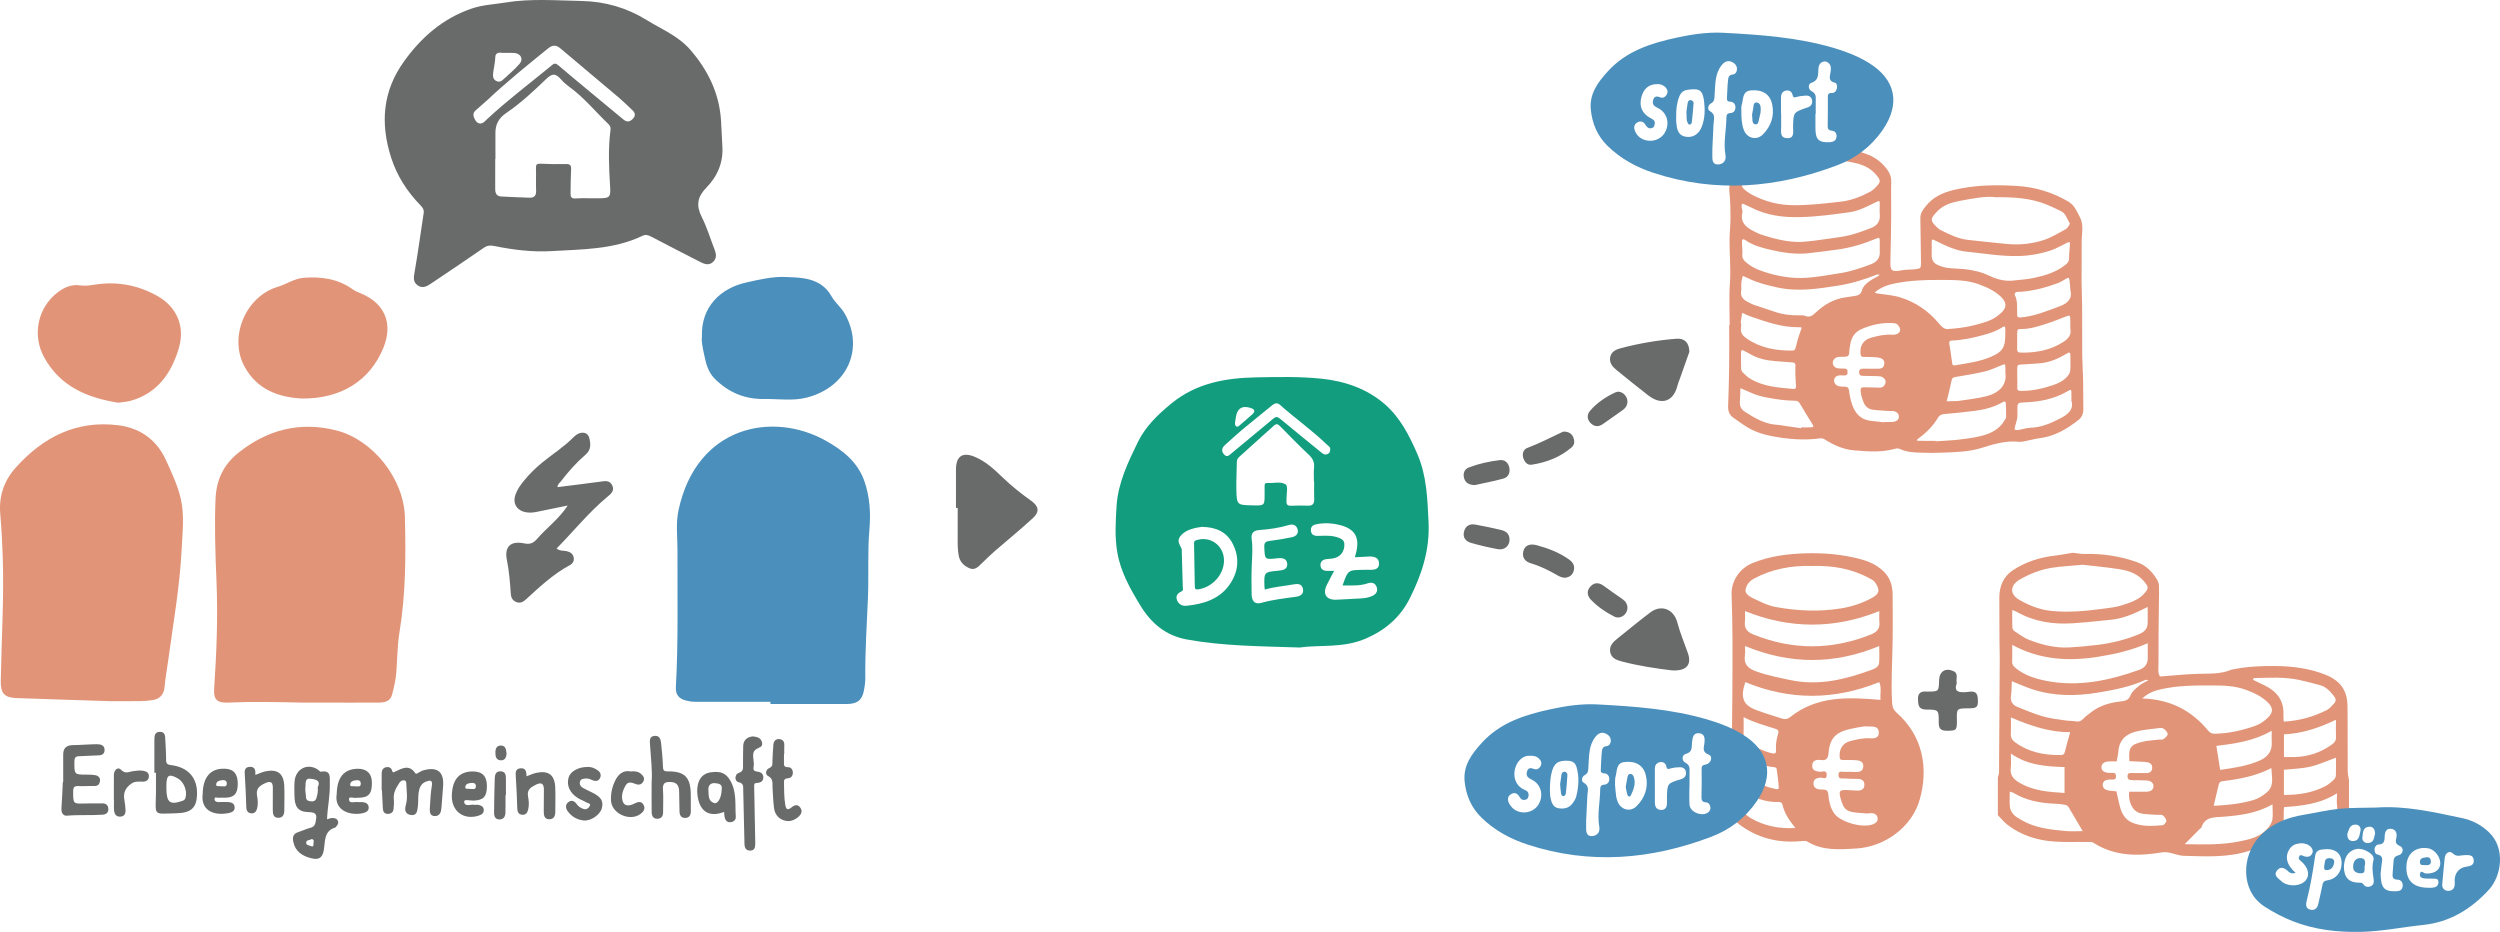
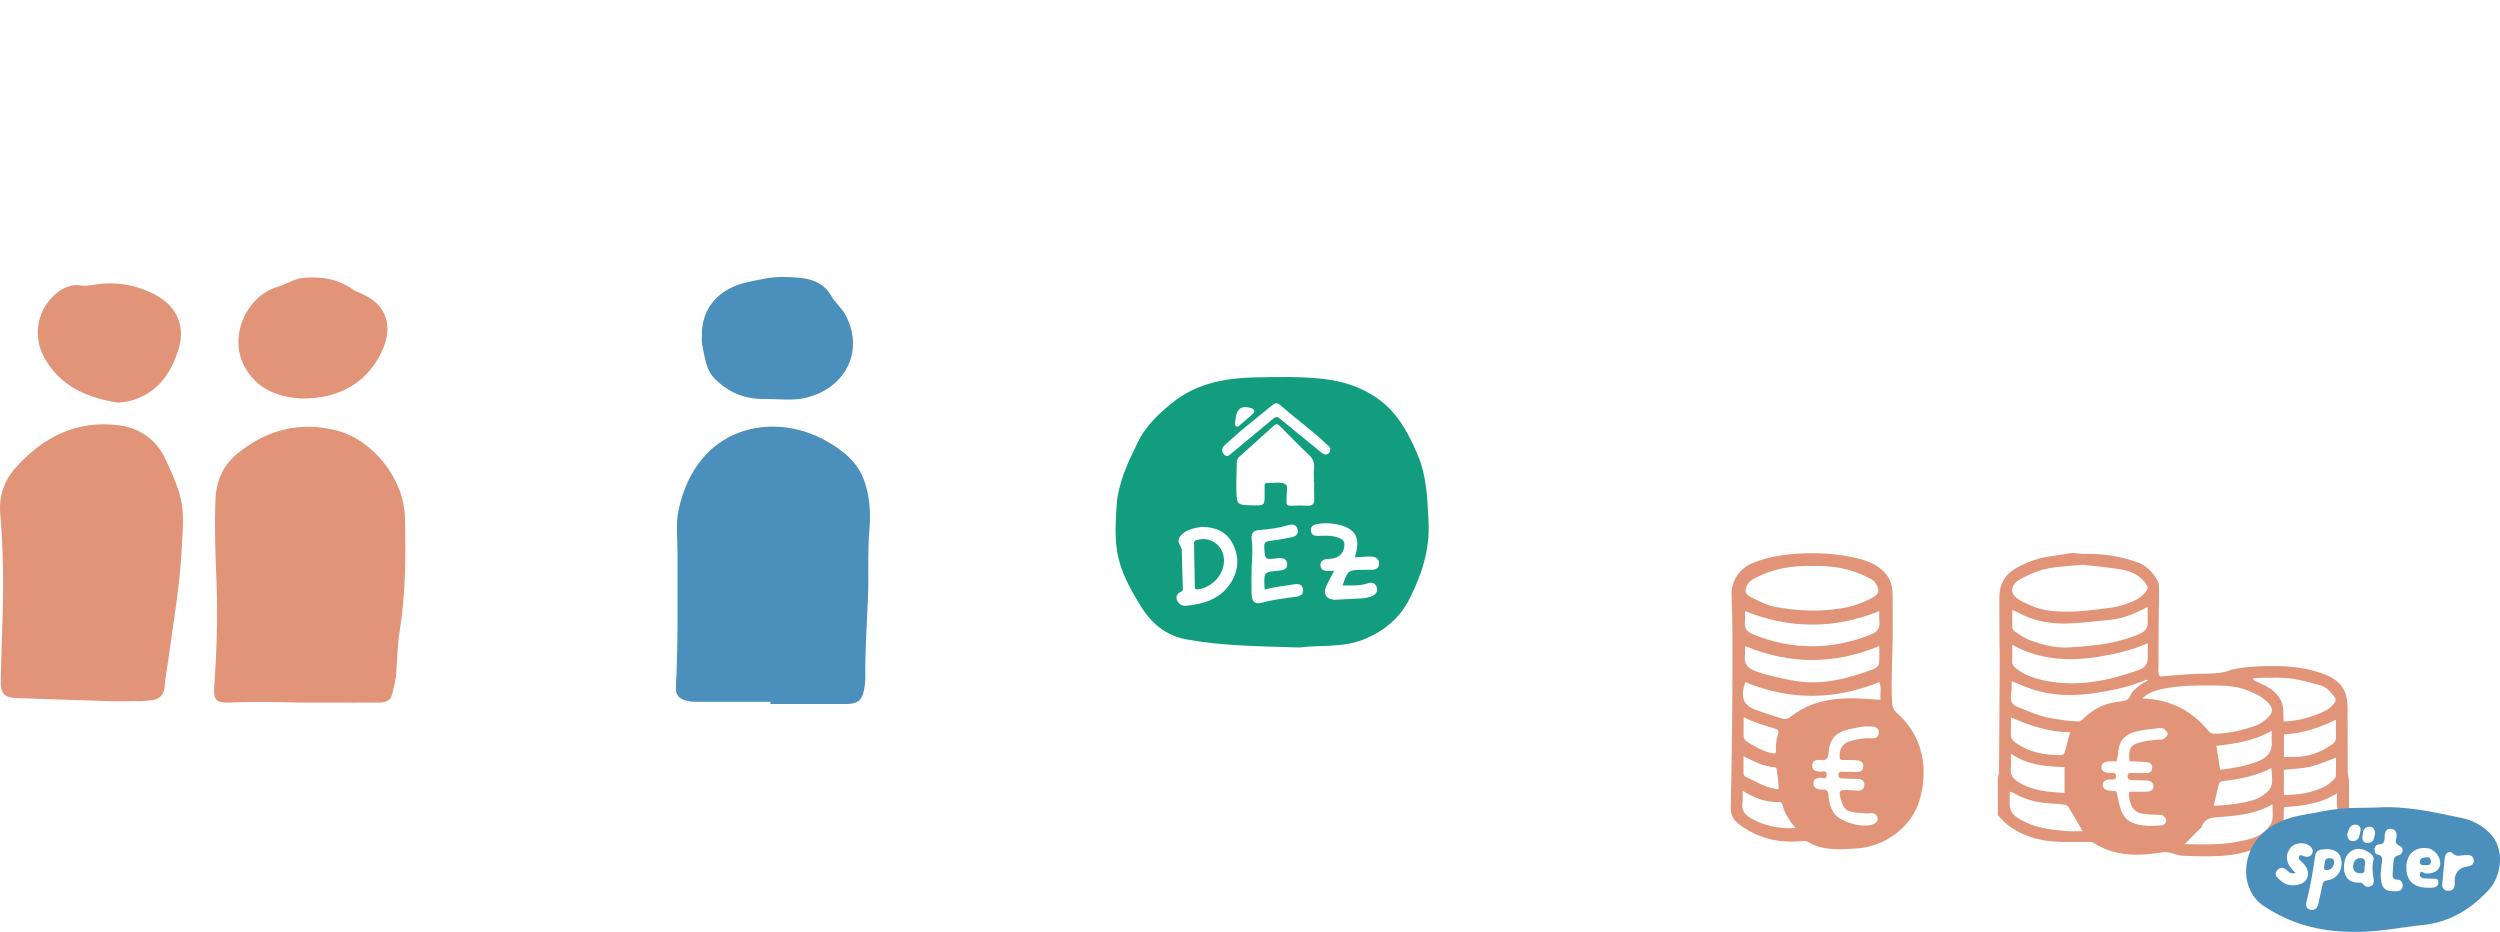
<svg xmlns="http://www.w3.org/2000/svg" width="936" height="349" viewBox="0 0 936 349">
  <g fill="none" fill-rule="evenodd">
-     <path fill="#696A6A" d="M262.722,81.222 C264.7,85.127 265.958,89.396 267.563,93.493 C268.199,95.119 268.368,96.7 267.021,98.014 C265.515,99.482 263.844,98.936 262.25,98.12 C256.173,95.008 250.089,91.906 244.05,88.721 C242.868,88.098 241.855,87.654 240.53,88.29 C229.742,93.462 218.069,93.326 206.512,94.014 C199.24,94.446 192.129,93.53 185.051,92.103 C183.601,91.81 182.461,91.855 181.135,92.778 C174.68,97.271 168.118,101.612 161.598,106.014 C159.985,107.103 158.321,108.195 156.395,106.852 C154.523,105.546 154.897,103.761 155.246,101.744 C156.51,94.454 157.493,87.115 158.619,79.801 C158.807,78.582 158.327,77.795 157.505,76.954 C152.437,71.765 148.589,65.808 146.388,58.851 C142.365,46.133 143.227,34.175 151.257,22.99 C157.789,13.891 165.816,6.929 176.487,3.238 C180.627,1.806 185.004,1.633 189.282,0.937 C198.738,-0.602 208.235,0.172 217.731,0.366 C226.563,0.545 234.677,2.894 242.158,7.529 C247.753,10.995 253.986,13.47 258.46,18.65 C265.106,26.346 269.345,35.016 269.962,45.279 C270.145,48.338 270.28,51.4 270.437,54.46 C270.907,60.659 268.688,65.95 264.466,70.248 C261.111,73.665 260.545,76.919 262.722,81.222 Z M236.825,44.604 C237.942,43.532 237.989,42.394 236.833,41.306 C235.12,39.693 233.445,38.033 231.653,36.513 C224.393,30.358 217.086,24.259 209.817,18.116 C208.259,16.8 206.905,16.75 205.246,18.093 C197.484,24.377 189.712,30.645 182.432,37.496 C180.983,38.86 179.391,40.075 177.951,41.448 C176.935,42.417 177.175,43.588 177.793,44.707 C178.248,45.53 178.797,46.231 179.86,46.241 C180.888,46.229 181.458,45.46 182.11,44.85 C189.798,37.653 198.219,31.335 206.339,24.656 C207.173,23.97 207.712,23.331 208.999,24.424 C217.084,31.291 225.304,37.998 233.458,44.783 C234.694,45.811 235.777,45.609 236.825,44.604 Z M228.586,48.544 C228.704,47.647 228.364,46.987 227.727,46.382 C222.874,41.769 218.657,36.491 213.172,32.534 C212.08,31.747 211.031,30.844 210.149,29.831 C208.017,27.38 206.814,27.338 204.401,29.663 C199.697,34.196 194.916,38.654 189.497,42.336 C186.823,44.153 185.446,46.524 185.484,49.76 C185.521,53.027 185.492,56.294 185.492,59.561 L185.413,59.561 C185.413,63.282 185.428,67.003 185.406,70.724 C185.397,72.274 185.857,73.469 187.6,73.565 C191.129,73.761 194.662,73.883 198.194,74.02 C200.012,74.09 200.795,73.271 200.719,71.381 C200.607,68.574 200.757,65.757 200.663,62.949 C200.619,61.639 200.968,61.229 202.327,61.294 C205.498,61.444 208.68,61.497 211.853,61.419 C213.423,61.38 213.901,61.896 213.821,63.43 C213.665,66.419 213.66,69.416 213.616,72.41 C213.597,73.626 213.823,74.4 215.459,74.3 C218.442,74.116 221.445,74.283 224.438,74.245 C228.28,74.196 228.665,73.806 228.43,69.982 C227.991,62.831 227.64,55.683 228.586,48.544 Z M184.596,27.711 C184.491,28.706 184.721,29.744 185.74,30.29 C186.516,30.706 187.384,30.691 188.036,30.094 C190.242,28.079 192.564,26.153 194.511,23.907 C196.108,22.065 194.91,19.928 192.431,19.818 C190.986,19.754 189.535,19.807 188.087,19.807 C186.774,19.504 185.49,19.834 185.449,21.277 C185.385,23.471 184.822,25.562 184.596,27.711 Z" />
    <path fill="#4B8FBC" d="M288.447,262.766 C279.008,262.766 269.569,262.784 260.131,262.744 C258.966,262.739 257.769,262.541 256.645,262.229 C254.194,261.546 252.898,260.12 253.051,257.293 C253.969,240.35 253.596,223.388 253.654,206.432 C253.672,201.266 252.946,196.065 254.052,190.939 C260.874,159.314 289.328,153.936 309.092,164.958 C315.413,168.484 320.998,172.832 323.537,179.897 C325.674,185.84 326.047,192.094 325.502,198.371 C324.77,206.798 325.302,215.246 324.966,223.679 C324.566,233.728 323.864,243.766 323.965,253.834 C323.982,255.537 323.712,257.271 323.358,258.945 C322.66,262.243 320.815,263.565 317.022,263.574 C307.497,263.596 297.972,263.58 288.447,263.58 C288.447,263.309 288.447,263.037 288.447,262.766 Z M262.805,126.128 C262.361,114.754 269.964,107.862 279.348,105.774 C284.176,104.699 288.997,103.517 293.997,103.698 C296.346,103.782 298.716,103.854 301.029,104.224 C305.384,104.919 309.017,106.809 311.281,110.876 C312.644,113.326 314.966,115.078 316.351,117.564 C323.666,130.691 317.166,144.934 302.122,148.836 C296.805,150.215 291.476,149.304 286.147,149.385 C278.863,149.498 272.824,146.967 267.654,141.855 C265.012,139.242 264.301,135.959 263.601,132.642 C263.082,130.183 262.548,127.68 262.805,126.128 Z" />
-     <path fill="#696A6A" d="M212.549 189.268C208.353 190.128 204.545 190.92 200.732 191.686 199.387 191.956 198.023 192.024 196.671 191.737 193.372 191.037 191.872 188.353 192.993 185.168 193.698 183.166 194.939 181.481 196.262 179.864 198.281 177.397 200.563 175.18 203.029 173.163 206.956 169.95 211.272 167.247 214.858 163.57 217.129 161.241 220.031 161.59 220.629 163.974 221.174 166.151 221.375 168.384 219.266 170.195 215.815 173.158 212.799 176.56 210.036 180.175 209.566 180.79 208.764 181.218 208.743 182.383 214.098 181.705 219.398 181.065 224.687 180.345 226.443 180.106 228.213 179.679 229.204 181.695 230.219 183.762 228.714 184.92 227.388 186.02 220.44 191.784 214.826 198.839 208.391 205.357 209.635 206.41 211.076 206.062 212.309 206.392 213.564 206.728 214.49 207.347 214.776 208.634 215.07 209.96 214.445 211.006 213.333 211.604 207.095 214.953 202.01 219.759 196.847 224.478 195.797 225.438 194.609 226.017 193.123 225.324 191.805 224.708 191.328 223.658 191.237 222.279 190.955 218.025 190.614 213.8 189.767 209.585 188.774 204.644 191.229 202.391 196.249 203.446 198.45 203.908 199.707 203.354 201.114 201.729 204.723 197.562 209.299 194.278 212.549 189.268M357.912 190.173C357.912 185.361 357.899 180.547 357.915 175.734 357.932 170.704 360.461 169.114 365.083 171.086 369.113 172.805 372.248 175.728 375.309 178.679 378.661 181.909 382.267 184.78 386.041 187.471 388.915 189.52 389.32 191.571 386.747 193.949 382.152 198.197 377.272 202.135 372.548 206.245 370.835 207.735 369.21 209.328 367.579 210.909 366.322 212.128 365.043 213.571 363.123 212.81 361.048 211.985 359.425 210.506 358.963 208.142 358.56 206.081 358.535 203.992 358.554 201.897 358.59 197.989 358.564 194.08 358.564 190.173L357.912 190.173zM632.495 131.745C631.463 134.658 630.202 138.218 628.942 141.777 628.64 142.63 628.265 143.465 628.053 144.339 626.601 150.293 622.136 151.89 617.186 148.094 613.157 145.004 609.229 141.78 605.279 138.588 603.753 137.353 602.447 135.885 602.855 133.746 603.274 131.556 605.114 130.805 607.009 130.311 613.779 128.549 620.658 127.363 627.633 126.826 630.672 126.592 632.468 128.275 632.495 131.745zM585.863 161.577C587.274 161.715 588.454 162.307 589.027 163.708 589.577 165.054 589.596 166.472 588.431 167.477 584.136 171.183 579.016 173.124 573.492 173.984 571.85 174.24 570.824 172.996 570.338 171.515 569.821 169.946 570.344 168.279 571.717 167.756 576.287 166.016 580.617 163.794 585.018 161.709 585.253 161.598 585.551 161.622 585.863 161.577zM552.147 181.626C549.834 181.547 548.561 180.674 548.113 178.856 547.689 177.134 548.338 175.631 549.934 175.02 553.669 173.588 557.592 172.732 561.553 172.26 563.335 172.047 564.697 173.211 565.084 175.036 565.492 176.962 564.758 178.653 562.863 179.178 559.195 180.194 555.439 180.892 552.147 181.626zM609.318 150.255C609.339 151.756 608.591 152.809 607.402 153.637 604.957 155.342 602.536 157.08 600.091 158.787 598.55 159.862 597 159.808 595.643 158.52 594.175 157.126 594.035 155.317 595.269 153.863 597.871 150.797 601.214 148.565 604.831 146.9 606.87 145.961 609.267 147.964 609.318 150.255zM625.999 250.999C620.374 250.318 613.735 249.368 607.23 247.655 605.26 247.137 603.269 246.446 602.853 244.113 602.451 241.853 603.918 240.388 605.516 239.106 609.619 235.817 613.682 232.472 617.872 229.295 622.02 226.151 626.701 228.104 627.991 233.056 629.012 236.968 630.624 240.725 631.957 244.557 633.429 248.788 631.518 251.31 625.999 250.999zM586.011 216.314C584.864 216.293 583.966 215.896 583.089 215.391 579.948 213.584 576.737 211.949 573.224 210.928 571.074 210.303 569.782 208.843 570.315 206.45 570.793 204.303 572.676 203.401 575.3 204.109 579.685 205.292 583.912 206.895 587.619 209.599 589.043 210.638 589.746 212.053 589.15 213.872 588.633 215.444 587.446 216.126 586.011 216.314zM565.174 201.986C565.219 204.328 563.32 206.066 560.808 205.611 557.418 204.995 554.049 204.196 550.736 203.252 548.663 202.661 547.515 201.106 548.18 198.853 548.786 196.8 550.359 196.012 552.43 196.411 555.639 197.03 558.855 197.642 562.027 198.423 564.224 198.963 565.138 200.167 565.174 201.986zM609.315 227.578C609.303 230.107 606.671 231.996 604.383 230.842 601.155 229.212 598.14 227.155 595.628 224.527 594.147 222.977 593.971 221.054 595.599 219.43 597.125 217.909 598.807 218.143 600.488 219.379 602.743 221.037 605.047 222.628 607.349 224.223 608.535 225.045 609.317 226.073 609.315 227.578zM142.898 295.897C142.898 293.811 142.906 291.726 142.895 289.64 142.889 288.539 143.265 287.601 144.356 287.293 145.397 286.999 146.454 287.31 146.769 288.455 147.053 289.486 147.355 289.168 148.029 288.849 150.575 287.648 153.193 286.142 155.431 289.414 155.8 289.954 156.204 289.541 156.594 289.335 157.234 288.998 157.862 288.588 158.548 288.398 163.855 286.924 166.373 289.074 165.881 294.577 165.648 297.187 165.465 299.803 165.277 302.418 165.165 303.981 164.703 305.49 162.936 305.543 160.891 305.605 160.839 303.918 160.944 302.408 161.134 299.699 161.188 296.958 161.672 294.298 162.148 291.683 160.652 292.198 159.389 292.679 157.589 293.366 156.964 295.087 156.727 296.822 156.494 298.52 156.655 300.271 156.444 301.975 156.248 303.561 156.085 305.571 153.713 305.116 151.675 304.724 151.417 303.223 151.961 301.332 152.677 298.848 152.236 296.281 152.13 293.748 152.105 293.147 152.147 292.322 151.396 292.167 150.66 292.014 149.958 292.416 149.537 293.072 148.364 294.905 147.216 296.727 147.442 299.085 147.563 300.335 147.485 301.62 147.357 302.874 147.224 304.168 146.323 304.756 145.081 304.722 143.815 304.687 143.404 303.768 143.336 302.69 143.193 300.428 143.108 298.163 142.999 295.898 142.965 295.898 142.932 295.897 142.898 295.897zM23.664 292.812C23.664 289.366 23.662 285.918 23.664 282.471 23.666 279.945 25.018 278.978 27.45 278.963 30.343 278.945 33.235 278.664 36.128 278.633 37.622 278.618 39.245 278.919 39.153 280.921 39.068 282.762 37.564 282.804 36.135 282.841 33.968 282.898 31.805 283.061 29.639 283.121 28.317 283.157 27.864 283.636 27.854 285.066 27.819 290.041 27.745 290.029 32.711 290.021 33.705 290.02 34.714 290.053 35.688 290.225 36.779 290.417 37.557 291.17 37.456 292.294 37.355 293.419 36.817 294.319 35.37 294.279 33.378 294.223 31.378 294.407 29.391 294.302 27.825 294.22 27.385 294.739 27.391 296.31 27.408 300.997 27.332 300.971 31.919 300.815 34.004 300.743 36.094 300.829 38.18 300.783 39.601 300.751 40.447 301.346 40.557 302.779 40.674 304.292 39.692 304.936 38.393 305.025 33.969 305.328 29.529 305.002 25.094 305.391 23.512 305.53 22.895 304.174 23.014 302.532 23.248 299.297 23.356 296.053 23.517 292.813 23.566 292.813 23.615 292.812 23.664 292.812zM243.964 293.013C244.313 288.659 243.659 283.534 243.336 278.396 243.253 277.069 243.231 275.728 244.995 275.522 246.857 275.304 247.339 276.681 247.496 278.076 247.827 281.04 248.11 284.016 248.211 286.994 248.257 288.359 248.491 288.824 250 288.809 256.418 288.744 258.6 291.042 258.633 297.63 258.644 299.715 258.63 301.801 258.634 303.886 258.637 305.285 257.981 306.187 256.566 306.237 255.093 306.288 254.465 305.269 254.415 303.956 254.318 301.422 254.354 298.883 254.27 296.349 254.209 294.494 253.698 293.001 251.421 292.81 249.281 292.63 247.996 292.978 248.209 295.626 248.434 298.421 248.229 301.248 248.267 304.06 248.288 305.612 247.563 306.53 246.058 306.551 244.583 306.572 244.014 305.426 243.988 304.164 243.918 300.719 243.964 297.272 243.964 293.013zM281.783 275.7C283.444 275.832 284.999 276.261 285.328 278.076 285.648 279.838 283.98 279.829 282.966 280.599 281.153 281.977 282.38 284.504 282.228 286.533 282.165 287.38 281.644 288.679 283.276 288.838 284.686 288.974 285.812 289.533 285.788 291.098 285.766 292.551 284.663 293.091 283.362 293.129 282.262 293.161 282.349 293.79 282.367 294.59 282.521 301.389 282.634 308.19 282.758 314.991 282.763 315.263 282.774 315.535 282.77 315.807 282.75 317.156 282.6 318.49 280.822 318.457 279.213 318.428 278.755 317.366 278.728 315.878 278.606 309.172 278.426 302.467 278.262 295.761 278.231 294.499 278.53 293.316 276.554 292.869 274.93 292.502 274.965 289.904 276.627 289.357 278.342 288.792 278.19 287.709 278.192 286.46 278.197 284.106 278.194 281.752 278.253 279.399 278.311 277.117 279.608 275.971 281.783 275.7zM293.52 282.31C293.52 283.31 293.534 284.31 293.516 285.309 293.498 286.317 293.37 287.248 294.937 287.224 296.014 287.206 296.778 287.947 296.833 289.145 296.893 290.447 296.202 291.314 294.972 291.384 293.754 291.454 293.481 291.956 293.518 293.037 293.611 295.756 293.52 298.477 293.982 301.187 294.274 302.903 294.758 303.593 296.359 302.281 297.455 301.383 298.66 300.976 299.639 302.389 300.624 303.812 299.893 305.033 298.786 305.945 297.164 307.281 295.3 307.848 293.217 307.041 291.142 306.238 290.058 304.585 289.794 302.5 289.475 299.984 289.388 297.437 289.231 294.901 289.13 293.273 289.645 291.615 287.551 290.524 286.35 289.899 286.728 288.121 287.93 287.615 289.489 286.957 289.147 285.876 289.205 284.771 289.307 282.778 289.358 280.779 289.558 278.794 289.69 277.479 290.42 276.541 291.903 276.731 293.387 276.92 293.731 277.97 293.645 279.315 293.58 280.309 293.632 281.311 293.632 282.31L293.52 282.31zM95.598 290.127C97.053 289.605 98.201 289.035 99.414 288.784 103.894 287.86 106.202 289.596 106.424 294.165 106.574 297.243 106.444 300.335 106.446 303.421 106.447 304.977 105.888 306.201 104.173 306.185 102.327 306.168 102.128 304.717 102.128 303.269 102.128 300.456 102.146 297.644 102.147 294.831 102.147 292.806 101.249 292.319 99.42 293.153 97.313 294.114 95.711 295.144 96.254 298.005 96.525 299.435 96.654 301.035 96.286 302.589 95.985 303.858 95.313 304.589 94.067 304.504 92.788 304.417 92.262 303.543 92.217 302.257 92.077 298.273 91.932 294.288 91.66 290.313 91.553 288.73 91.425 287.229 93.481 287.104 95.543 286.979 95.714 288.537 95.598 290.127zM197.129 290.646C198.516 290.149 199.663 289.58 200.877 289.331 205.356 288.41 207.66 290.149 207.88 294.719 208.028 297.798 207.899 300.89 207.901 303.976 207.902 305.536 207.331 306.754 205.619 306.732 203.777 306.708 203.581 305.253 203.585 303.806 203.592 301.084 203.602 298.362 203.633 295.64 203.66 293.307 202.605 292.778 200.617 293.801 198.807 294.734 197.181 295.573 197.716 298.296 198.009 299.788 198.141 301.505 197.738 303.144 197.428 304.406 196.761 305.143 195.51 305.049 194.229 304.953 193.717 304.07 193.672 302.789 193.532 298.805 193.39 294.82 193.114 290.844 193.004 289.251 192.898 287.772 194.949 287.645 197.056 287.515 197.069 289.174 197.129 290.646zM219.896 287.158C221.289 287.039 222.603 287.556 223.818 288.427 224.862 289.175 225.157 290.216 224.655 291.297 224.104 292.484 223.002 292.59 221.868 292.118 221.038 291.773 220.258 291.364 219.294 291.473 218.37 291.578 217.408 291.575 217.135 292.694 216.889 293.703 217.39 294.49 218.229 294.971 219.311 295.594 220.453 296.11 221.579 296.654 225.066 298.342 226.057 299.929 225.312 302.656 224.661 305.038 221.243 307.452 218.564 307.187 216.138 306.948 214.07 305.781 212.606 303.81 211.806 302.734 211.528 301.36 212.721 300.373 213.955 299.351 215.107 299.871 215.947 301.097 216.592 302.04 217.549 302.57 218.554 302.902 219.549 303.231 220.425 302.549 220.812 301.763 221.317 300.736 220.076 300.754 219.577 300.439 218.59 299.818 217.441 299.456 216.445 298.846 213.298 296.914 212.018 294.028 212.899 291.049 213.556 288.826 216.516 287.149 219.896 287.158zM236.122 288.824C237.623 288.69 238.943 288.788 240.059 289.796 240.857 290.516 241.438 291.301 240.954 292.395 240.441 293.554 239.441 294.003 238.267 293.623 236.886 293.178 235.343 292.323 234.364 293.871 233.2 295.71 232.44 298.011 233.162 300.077 233.902 302.194 236.033 301.615 237.513 300.856 238.973 300.108 240.17 299.89 240.976 301.39 241.767 302.862 240.828 304.03 239.646 304.852 235.681 307.614 229.04 304.586 228.767 299.821 228.609 297.089 229.207 294.385 230.482 291.951 231.654 289.713 233.466 288.292 236.122 288.824zM42.626 299.615C42.626 296.46 42.605 293.303 42.634 290.148 42.651 288.271 44.14 286.953 45.302 288.179 46.939 289.907 48.211 288.927 49.696 288.736 51.042 288.563 52.374 288.344 53.745 288.603 54.97 288.836 55.828 289.416 55.74 290.727 55.657 291.989 54.84 292.627 53.55 292.647 52.113 292.67 50.613 292.434 49.324 293.291 47.097 294.77 46.028 296.769 46.572 299.518 46.815 300.75 46.923 302.015 46.993 303.27 47.065 304.576 46.627 305.629 45.121 305.746 43.484 305.874 42.844 304.79 42.708 303.412 42.584 302.158 42.681 300.883 42.681 299.616 42.663 299.616 42.645 299.616 42.626 299.615zM189.256 297.722C189.256 299.889 189.309 302.059 189.236 304.223 189.191 305.589 188.663 306.785 187.053 306.802 185.382 306.822 184.966 305.618 184.984 304.222 185.039 299.984 185.079 295.743 185.229 291.508 185.277 290.135 185.589 288.662 187.491 288.78 189.393 288.898 189.4 290.378 189.413 291.766 189.432 293.751 189.418 295.737 189.418 297.722L189.256 297.722zM189.668 282.218C189.544 283.47 189.101 284.741 187.489 284.664 185.729 284.579 185.465 283.224 185.476 281.714 185.486 280.23 185.969 279.114 187.563 279.132 189.436 279.155 189.46 280.743 189.668 282.218zM126.414 307.171C126.896 308.028 126.481 308.737 125.934 309.395 125.818 309.534 125.726 309.757 125.581 309.801 121.137 311.13 121.815 315.056 121.225 318.345 120.722 321.153 119.37 322.027 116.639 321.352 113.273 320.521 110.61 318.941 109.82 315.212 109.451 313.471 109.711 312.184 111.603 311.568 113.148 311.065 114.628 310.332 116.195 309.937 117.475 309.614 117.975 308.884 118.177 307.702 118.524 305.664 118.977 304.109 115.671 304.063 111.579 304.006 110.287 302.088 110.245 297.857 110.227 296.042 110.129 294.214 110.302 292.415 110.754 287.753 115.256 285.599 119.052 288.159 119.42 288.407 119.807 288.978 120.104 288.926 124.135 288.232 123.408 291.128 123.477 293.364 123.615 297.814 122.617 302.186 122.444 306.727 123.111 306.554 123.686 306.313 124.274 306.276 125.1 306.224 125.948 306.344 126.414 307.171zM64.015 286.453C70.492 287.24 73.975 291.249 73.771 297.476 73.613 302.301 71.717 304.335 66.135 304.481 57.219 304.713 58.244 305.666 58.383 297.17 58.426 294.563 58.389 291.955 58.389 289.346 58.191 289.346 57.993 289.345 57.795 289.345 57.795 285.179 57.794 281.014 57.796 276.848 57.796 275.388 58.02 274.003 59.885 274 61.835 273.998 61.827 275.521 61.89 276.907 62.006 279.435 62.198 281.963 62.185 284.492 62.178 285.882 62.643 286.287 64.015 286.453zM273.445 292.302C275.898 296.55 275.154 301.206 275.479 305.726 275.568 306.974 274.687 307.746 273.457 307.841 272.296 307.931 271.607 307.186 271.331 306.123 271.175 305.524 271.19 304.88 271.1 303.981 265.763 306.044 262.246 304.048 261.284 298.646 260.994 297.018 260.909 295.437 261.279 293.803 261.885 291.121 263.472 289.514 266.188 289.142 270.051 288.613 271.892 289.613 273.445 292.302zM81.749 298.684C81.24 298.732 80.31 298.139 80.33 299.251 80.342 299.96 80.987 300.291 81.694 300.295 82.963 300.301 84.238 300.206 85.501 300.294 86.623 300.372 87.712 300.768 87.842 302.099 87.967 303.388 87.182 304.046 85.959 304.333 80.977 305.501 74.967 304.089 75.887 297.123 76.031 290.815 78.915 287.591 84.222 287.805 87.532 287.937 89.066 289.799 89.022 293.63 88.981 297.211 87.63 298.623 84.196 298.666 83.38 298.676 82.558 298.608 81.749 298.684zM177.246 299.746C176.032 299.788 173.688 299.105 173.777 300.16 173.952 302.253 176.242 301.033 177.614 301.318 178.047 301.408 178.533 301.232 178.968 301.317 179.969 301.512 180.99 301.86 181.111 303.044 181.237 304.284 180.557 304.931 179.314 305.342 173.692 307.202 168.997 303.775 169.165 297.838 169.336 291.759 172.008 288.76 177.188 288.83 180.648 288.878 182.316 290.678 182.296 294.345 182.274 298.325 180.981 299.617 177.246 299.746zM135.589 300.297C136.721 300.4 137.813 300.743 138.01 302.025 138.235 303.483 137.242 304.117 135.979 304.419 131.44 305.504 124.946 303.712 126.07 297.194 126.206 291.061 128.75 287.975 133.793 287.825 137.182 287.724 139.166 289.525 139.236 292.765 139.331 297.166 138.066 298.648 134.182 298.679 134.001 298.681 133.807 298.635 133.641 298.685 132.61 298.993 130.633 297.98 130.652 299.18 130.683 301.097 132.757 300.093 133.963 300.303 134.488 300.394 135.051 300.248 135.589 300.297zM69.407 298.811C70.229 296.376 68.973 292.847 66.657 291.496 63.381 289.583 62.364 290.11 62.307 293.75 62.299 294.29 62.306 294.831 62.306 295.372 62.357 300.29 63.601 301.378 67.773 300.01 68.385 299.809 69.103 299.712 69.407 298.811zM270.193 295.632C270.59 293.54 269.077 293.361 267.764 293.221 265.886 293.022 265.09 294.22 265.227 295.889 265.374 297.691 265.048 299.939 267.362 300.658 268.794 301.104 270.125 298.595 270.193 295.632zM83.473 292.08C82.295 292.131 81.095 292.438 80.939 293.57 80.77 294.787 82.116 294.111 82.751 294.409 83.535 294.245 84.743 294.905 84.906 293.544 85.001 292.756 84.616 292.031 83.473 292.08zM178.169 294.532C178.259 293.704 177.832 293.064 176.718 293.12 175.558 293.179 174.342 293.408 174.209 294.585 174.076 295.755 175.389 295.146 176.043 295.408 176.817 295.242 178.019 295.914 178.169 294.532zM133.558 292.096C132.382 292.17 131.181 292.525 131.103 293.674 131.024 294.837 132.371 294.119 133.019 294.446 133.792 294.26 135.016 294.931 135.08 293.47 135.119 292.585 134.636 292.029 133.558 292.096zM118.485 298.718C118.839 297.492 119.157 296.28 118.957 294.746 120.399 291.906 117.594 291.738 116.115 291.553 113.97 291.284 114.561 293.531 114.343 294.756 114.144 295.876 114.537 297.09 114.542 298.263 114.547 299.601 115.332 299.941 116.445 300.03 117.474 300.114 118.169 299.813 118.485 298.718zM116.379 316.771C117.385 317.212 117.402 316.436 117.37 315.821 117.339 315.223 117.845 314.35 116.695 314.132 116.029 314.63 114.729 314.351 114.632 315.442 114.542 316.462 115.688 316.468 116.379 316.771z" />
    <path fill="#129E7E" d="M512.813,213.325 C511.997,213.289 511.177,213.339 510.36,213.348 C504.668,213.419 504.668,213.419 502.648,219.211 C505.846,219.151 509.01,219.454 512.067,218.401 C513.618,217.868 514.845,218.263 515.414,219.759 C515.981,221.252 515.285,222.413 513.855,223.085 C512.524,223.711 511.091,223.961 509.638,224.047 C506.558,224.229 503.477,224.389 500.394,224.529 C496.58,224.702 495.077,222.428 496.755,219.005 C497.58,217.325 498.482,215.684 499.5,213.737 C498.324,213.737 497.53,213.746 496.736,213.735 C495.336,213.715 494.419,212.95 494.378,211.618 C494.338,210.287 495.224,209.485 496.599,209.345 C497.322,209.27 498.045,209.205 498.767,209.123 C501.69,208.792 503.528,206.53 503.321,203.568 C503.227,202.232 502.238,201.734 501.22,201.342 C498.874,200.436 496.406,200.519 493.954,200.638 C492.357,200.716 490.9,200.518 490.796,198.563 C490.705,196.814 491.997,196.398 493.487,196.158 C496.323,195.699 499.107,195.884 501.85,196.622 C507.243,198.073 509.049,201.137 507.804,206.584 C507.667,207.182 507.499,207.773 507.273,208.645 C509.173,208.54 510.868,208.424 512.565,208.359 C514.455,208.288 516.262,208.76 516.318,210.947 C516.374,213.113 514.598,213.402 512.813,213.325 M483.447,189.348 C482.14,189.412 481.562,188.967 481.666,187.66 C481.687,187.389 481.674,187.115 481.668,186.843 C481.631,184.961 482.315,182.067 481.398,181.41 C479.61,180.13 476.882,180.977 474.549,180.84 C473.684,180.789 473.443,181.151 473.466,181.931 C473.497,182.93 473.464,183.93 473.468,184.929 C473.482,189.309 473.483,189.309 468.981,189.211 C463.114,189.081 463.037,189.083 462.896,183.265 C462.813,179.819 463.059,176.366 463.07,172.916 C463.073,171.958 463.567,171.413 464.173,170.867 C468.419,167.041 472.682,163.234 476.91,159.388 C477.881,158.505 478.496,158.777 479.334,159.635 C482.815,163.201 486.299,166.771 489.938,170.175 C491.461,171.598 492.201,173.034 491.977,175.126 C491.795,176.832 491.94,178.573 491.94,180.299 C491.965,180.3 491.991,180.3 492.016,180.3 C492.016,182.478 491.947,184.66 492.039,186.835 C492.112,188.551 491.507,189.381 489.712,189.327 C487.626,189.265 485.531,189.248 483.447,189.348 M485.166,223.44 C480.865,224.022 476.568,224.5 472.356,225.683 C469.895,226.375 468.685,225.263 468.609,222.484 C468.505,218.678 468.513,214.859 468.686,211.055 C468.826,207.97 469.059,204.904 468.631,201.823 C468.341,199.731 469.192,198.629 471.438,198.452 C475.139,198.161 478.832,197.691 482.401,196.604 C484.104,196.086 485.376,196.558 485.831,198.221 C486.277,199.849 485.149,200.829 483.7,201.131 C480.959,201.702 478.189,202.174 475.41,202.515 C473.915,202.699 473.276,203.045 473.352,204.799 C473.556,209.554 473.445,209.571 478.273,209.014 C480.071,208.807 481.814,209.048 481.944,211.16 C482.065,213.124 480.358,213.512 478.713,213.659 C473.245,214.15 473.245,214.16 473.404,219.622 C473.412,219.889 473.472,220.156 473.55,220.742 C477.182,219.657 480.81,219.435 484.365,218.786 C485.876,218.51 487.411,218.539 487.823,220.436 C488.271,222.505 486.733,223.228 485.166,223.44 M460.282,218.98 C456.436,224.412 450.501,226.157 444.205,226.799 C442.683,226.954 441.307,226.281 440.695,224.745 C440.069,223.173 440.851,222.125 442.262,221.48 C443.205,221.049 442.845,220.245 442.83,219.586 C442.729,215.224 442.588,210.864 442.458,206.504 C442.447,206.14 442.519,205.736 442.384,205.423 C441.758,203.973 440.564,202.627 441.794,200.927 C443.099,199.123 445.018,198.336 447.05,197.791 C448.178,197.487 449.357,197.38 450.078,197.258 C455.339,197.365 459.253,199.154 461.509,203.54 C464.254,208.873 463.655,214.217 460.282,218.98 M458.661,166.584 C460.833,164.663 462.943,162.668 465.168,160.81 C468.782,157.795 472.486,154.889 476.11,151.887 C477.132,151.041 478.097,150.575 479.214,151.569 C484.957,156.679 491.271,161.113 496.804,166.467 C497.355,167 498.231,167.413 498.003,168.346 C498.09,169.19 497.666,169.669 497.083,169.969 C496.273,170.386 495.604,170.154 494.876,169.554 C489.71,165.298 484.459,161.142 479.337,156.834 C478.26,155.929 477.68,155.923 476.652,156.789 C471.534,161.099 466.343,165.324 461.208,169.614 C460.276,170.392 459.418,171.424 458.267,170.122 C457.174,168.886 457.45,167.655 458.661,166.584 M462.459,157.833 C462.541,157.301 462.621,156.767 462.699,156.235 C463.196,152.866 465.109,151.679 468.395,152.788 C469.765,153.25 470.053,154.074 468.857,155.123 C467.372,156.424 465.916,157.759 464.395,159.015 C463.955,159.379 463.401,160.076 462.775,159.59 C462.295,159.217 462.332,158.467 462.459,157.833 M534.853,195.484 C535.354,205.855 532.297,215.155 527.776,224.114 C524.233,231.134 518.676,235.928 511.277,239.113 C502.88,242.729 494.126,241.354 486.558,242.427 C471.767,241.935 457.953,241.9 444.311,239.412 C436.444,237.977 430.98,233.338 426.932,226.673 C423.11,220.382 419.506,214.01 418.282,206.615 C417.343,200.946 417.688,195.227 418.033,189.553 C418.561,180.88 422.302,173.138 426.018,165.513 C428.859,159.684 433.482,155.241 438.521,151.101 C447.82,143.462 458.748,141.514 470.207,141.286 C478.368,141.124 486.543,140.941 494.698,141.78 C503.607,142.697 511.85,145.552 518.584,151.433 C524.276,156.407 527.719,163.176 530.693,170.076 C534.193,178.195 534.433,186.802 534.853,195.484 Z M458.252,210.389 C458.577,204.859 453.847,200.801 448.581,202.061 C447.748,202.26 447.02,202.335 447.048,203.504 C447.178,208.841 447.254,214.179 447.335,219.516 C447.347,220.376 447.518,220.817 448.58,220.663 C453.711,219.923 457.955,215.461 458.252,210.389 Z" />
-     <path fill="#E19477" d="M775.128,121.91 L775.122,121.91 C775.122,121.266 775.132,120.622 775.121,119.978 C775.083,117.826 775.094,117.859 772.992,118.681 C770.691,119.582 768.392,120.509 766.038,121.252 C763.073,122.187 760.12,123.181 756.926,123.178 C755.292,123.175 755.261,123.359 755.235,124.994 C755.205,126.833 755.254,128.674 755.224,130.513 C755.207,131.479 755.402,131.997 756.578,132.017 C762.199,132.117 767.513,131.191 772.37,128.114 C774.343,126.863 775.62,125.486 775.138,123.012 C775.069,122.658 775.128,122.278 775.128,121.91 Z M750.775,125.49 C750.775,124.665 750.779,123.841 750.774,123.016 C750.77,122.287 750.499,121.976 749.804,122.446 C747.574,123.954 745.057,124.754 742.494,125.456 C738.696,126.495 734.862,127.334 730.914,127.489 C729.941,127.527 729.671,127.853 729.839,128.827 C730.255,131.251 730.576,133.69 730.914,136.126 C730.995,136.709 731.283,136.887 731.832,136.795 C736.33,136.042 740.866,135.472 745.137,133.711 C749.593,131.874 750.79,130.173 750.775,125.49 Z M775.144,108.564 C775.044,107.377 775.002,106.182 774.826,105.007 C774.648,103.809 774.518,103.802 773.5,104.382 C772.467,104.972 771.455,105.65 770.348,106.047 C765.852,107.662 761.267,108.937 756.467,109.247 C755.917,109.283 755.335,109.219 754.83,109.387 C754.56,109.477 754.178,110.091 754.262,110.252 C755.465,112.575 755.184,115.077 755.207,117.536 C755.216,118.514 755.307,118.962 756.579,118.85 C761.776,118.393 766.514,116.402 771.301,114.609 C773.967,113.611 776.011,111.951 775.144,108.564 Z M755.246,141.385 L755.273,141.385 C755.273,142.58 755.33,143.778 755.256,144.968 C755.187,146.066 755.611,146.36 756.683,146.363 C760.771,146.375 764.702,145.514 768.535,144.236 C770.621,143.54 772.649,142.561 774.113,140.822 C774.61,140.233 775.058,139.417 775.111,138.675 C775.247,136.753 775.153,134.816 775.148,132.885 C775.145,131.894 774.705,131.835 773.953,132.293 C770.87,134.167 767.618,135.63 763.987,135.992 C761.614,136.228 759.226,136.308 756.846,136.468 C755.374,136.567 755.302,136.627 755.253,138.075 C755.217,139.177 755.246,140.282 755.246,141.385 Z M750.823,139.488 C750.823,138.932 750.843,138.289 750.819,137.647 C750.764,136.196 750.763,136.217 749.487,136.71 C747.353,137.535 745.262,138.558 743.055,139.088 C739.423,139.96 735.718,140.533 732.032,141.165 C731.294,141.291 730.876,141.532 730.72,142.273 C730.401,143.79 730.052,145.301 729.694,146.809 C729.421,147.959 729.117,149.102 728.826,150.248 C729.969,150.22 731.112,150.193 732.254,150.165 C732.529,150.158 732.809,150.178 733.08,150.134 C736.687,149.554 740.359,149.222 743.881,148.306 C747.704,147.313 751.574,144.676 750.823,139.488 Z M775.542,150.043 C775.542,148.851 775.547,148.118 775.542,147.385 C775.531,145.743 775.48,145.661 774.118,146.465 C769.165,149.388 763.735,150.415 758.089,150.65 C755.303,150.765 755.3,150.775 755.306,153.713 C755.308,154.632 755.397,155.566 755.26,156.465 C755.097,157.525 754.725,158.552 754.459,159.597 C754.357,159.999 754.297,160.412 754.218,160.82 C754.661,160.895 755.124,161.093 755.543,161.023 C757.078,160.771 758.592,160.207 760.126,160.163 C764.207,160.047 767.793,158.478 771.313,156.675 C774.173,155.21 776.527,153.376 775.542,150.043 Z M672.22,140.809 C672.209,140.808 672.198,140.807 672.187,140.807 C672.187,139.52 672.151,138.231 672.2,136.946 C672.23,136.171 672.032,135.76 671.176,135.707 C669.073,135.577 666.976,135.366 664.874,135.218 C661.454,134.975 658.165,134.29 655.17,132.515 C654.382,132.048 653.542,131.668 652.733,131.233 C652.172,130.931 651.867,131.107 651.862,131.717 C651.844,133.832 651.809,135.949 651.879,138.062 C651.896,138.555 652.196,139.144 652.555,139.498 C653.397,140.328 654.273,141.174 655.277,141.781 C660.243,144.782 665.871,145.111 671.442,145.625 C672.302,145.704 672.489,145.171 672.413,144.387 C672.299,143.198 672.28,142.002 672.22,140.809 Z M651.708,120.79 L651.86,120.813 C651.86,121.455 651.94,122.108 651.845,122.736 C651.556,124.649 652.498,125.743 654.008,126.779 C659.15,130.306 664.91,131.297 670.971,131.257 C671.892,131.251 672.134,130.838 672.335,129.964 C672.802,127.926 673.395,125.904 674.12,123.942 C674.646,122.519 674.775,122.499 673.367,122.514 C667.107,122.581 661.327,120.519 655.53,118.535 C654.414,118.153 653.354,117.606 652.268,117.135 L651.708,120.79 Z M674.383,160.328 C674.395,160.219 674.407,160.11 674.42,160 C675.616,160 676.813,160.038 678.007,159.989 C679.049,159.947 679.132,159.743 678.609,158.89 C677.028,156.306 675.425,153.737 673.89,151.127 C673.479,150.425 673.075,150.066 672.196,150.042 C670.182,149.986 668.155,149.887 666.165,149.592 C662.726,149.082 659.259,148.63 656.023,147.222 C654.557,146.583 653.083,145.961 651.613,145.331 C651.553,146.962 651.553,148.598 651.416,150.223 C651.271,151.953 651.817,153.229 653.316,154.189 C657.129,156.631 660.991,158.895 665.693,159.079 C666.33,159.104 666.961,159.268 667.597,159.359 C669.858,159.684 672.121,160.005 674.383,160.328 Z M724.688,165.054 C724.691,165.114 724.695,165.173 724.699,165.232 C727.53,165.036 730.372,164.938 733.188,164.617 C736.001,164.296 738.832,163.932 741.575,163.262 C745.197,162.378 748.523,160.845 750.502,157.376 C750.718,156.997 751.085,156.608 751.091,156.219 C751.119,154.505 751.075,152.787 750.98,151.074 C750.946,150.459 750.651,150.076 749.899,150.516 C746.678,152.398 743.129,153.322 739.476,153.804 C735.67,154.306 731.845,154.69 728.019,155.01 C726.903,155.103 726.156,155.399 725.57,156.397 C723.681,159.609 721.029,162.126 718.067,164.34 C717.873,164.485 717.724,164.69 717.553,164.867 C717.819,164.929 718.083,165.044 718.348,165.046 C720.461,165.061 722.574,165.054 724.688,165.054 Z M651.941,107.862 L651.935,107.862 C651.935,108.138 651.984,108.424 651.927,108.687 C651.45,110.877 652.567,112.156 654.384,113.046 C655.126,113.409 655.841,113.853 656.617,114.122 C659.129,114.992 661.679,115.755 664.185,116.643 C667.349,117.764 670.605,118.133 673.937,118.068 C674.574,118.055 675.279,118.016 675.838,118.256 C677.492,118.968 678.523,118.223 679.691,117.122 C682.884,114.112 686.546,111.913 691.005,111.32 C692.094,111.175 693.175,110.964 694.265,110.833 C695.614,110.671 696.671,110.246 697.095,108.751 C697.632,106.857 699.181,105.776 700.714,104.75 C701.474,104.242 702.332,103.885 703.127,103.428 C703.354,103.297 703.517,103.055 703.71,102.863 C703.38,102.835 703.003,102.687 702.727,102.796 C698.032,104.645 693.275,106.143 688.24,106.931 C680.608,108.125 673.034,109.324 665.332,107.607 C661.658,106.789 658.015,105.904 654.616,104.223 C653.929,103.883 653.21,103.603 652.507,103.295 C652.318,104.082 652.062,104.86 651.96,105.658 C651.867,106.382 651.941,107.126 651.941,107.862 Z M705.503,158.134 C705.508,158.086 705.513,158.037 705.518,157.989 C706.521,157.989 707.528,158.037 708.528,157.977 C710.083,157.885 710.993,157.074 710.949,155.917 C710.904,154.75 709.926,153.935 708.46,153.863 C708.186,153.849 707.907,153.922 707.634,153.902 C705.449,153.747 703.252,153.676 701.085,153.382 C699.424,153.157 698.267,152.043 697.661,150.502 C697.228,149.401 696.867,148.24 696.699,147.075 C696.403,145.005 696.853,144.948 698.529,145.009 C700.276,145.072 702.023,145.106 703.771,145.133 C704.827,145.149 705.518,144.578 705.848,143.625 C706.199,142.607 705.726,141.767 704.916,141.252 C704.419,140.935 703.711,140.862 703.091,140.836 C701.253,140.76 699.41,140.781 697.57,140.721 C696.938,140.701 696.278,140.655 696.109,139.791 C695.887,138.656 696.291,138.052 697.481,138.036 C699.504,138.009 701.529,138.089 703.552,138.041 C704.563,138.018 705.287,137.486 705.454,136.398 C705.63,135.25 705.218,134.476 704.032,134.067 C703.355,133.833 702.606,133.759 701.884,133.721 C700.506,133.648 699.124,133.653 697.744,133.625 C697.153,133.613 696.727,133.48 696.621,132.748 C696.146,129.469 697.614,127.215 700.79,126.364 C703.276,125.698 705.763,125.111 708.372,125.326 C708.91,125.369 709.492,125.309 710.004,125.144 C710.857,124.869 711.504,124.198 711.407,123.315 C711.337,122.667 710.884,121.97 710.406,121.489 C710.064,121.145 709.407,121.013 708.878,120.977 C704.68,120.69 700.672,121.564 696.862,123.252 C694.52,124.29 693.193,126.242 692.754,128.775 C692.66,129.316 692.578,129.86 692.486,130.401 C692.32,131.38 692.478,132.8 691.902,133.226 C691.163,133.774 689.834,133.524 688.758,133.614 C688.575,133.629 688.386,133.605 688.208,133.639 C686.981,133.878 686.154,134.809 686.197,135.891 C686.237,136.904 686.947,137.714 688.119,137.904 C688.839,138.02 689.588,137.936 690.322,137.982 C691.557,138.06 691.744,138.323 691.718,139.469 C691.694,140.551 691.008,140.598 690.221,140.566 C689.854,140.551 689.486,140.502 689.119,140.513 C687.651,140.555 686.852,141.133 686.703,142.235 C686.544,143.42 687.408,144.462 688.788,144.669 C689.421,144.764 690.072,144.749 690.715,144.774 C691.659,144.812 692.146,145.13 692.275,146.231 C692.476,147.948 692.831,149.679 693.385,151.314 C694.511,154.64 696.535,157.106 700.309,157.551 C702.039,157.755 703.772,157.941 705.503,158.134 Z M753.101,105.109 C755.921,104.77 758.786,104.635 761.552,104.042 C765.773,103.138 769.915,101.905 773.37,99.08 C774.121,98.467 774.653,97.915 774.652,96.833 C774.651,95.093 774.865,93.353 774.981,91.612 C775.048,90.617 774.818,90.455 773.907,90.889 C771.921,91.834 770.016,93.016 767.946,93.709 C763.941,95.051 759.773,95.777 755.543,95.859 C749.097,95.985 742.744,94.875 736.355,94.237 C731.94,93.796 728.115,91.825 724.246,89.923 C723.668,89.639 723.23,89.448 723.235,90.387 C723.243,92.133 723.239,93.88 723.226,95.626 C723.214,97.149 723.872,98.408 725.167,99.05 C726.442,99.682 727.878,100.13 729.289,100.315 C731.832,100.647 734.438,100.539 736.961,100.957 C739.385,101.36 741.902,101.86 744.081,102.925 C746.984,104.343 749.843,105.272 753.101,105.109 Z M674.141,90.601 C675.958,90.428 677.783,90.306 679.593,90.073 C682.68,89.673 685.758,89.194 688.843,88.766 C692.959,88.196 696.849,86.805 700.679,85.301 C702.775,84.478 704.027,82.817 703.797,80.323 C703.68,79.05 703.784,77.757 703.776,76.474 C703.768,75.075 703.713,75.059 702.491,75.637 C699.264,77.166 696.109,78.936 692.513,79.447 C686.351,80.323 680.185,81.139 673.942,81.29 C667.442,81.448 661.189,80.617 655.354,77.555 C654.389,77.049 653.363,76.661 652.366,76.218 C651.511,77.342 652.611,78.483 652.346,79.595 C651.493,83.171 653.599,85.006 656.35,86.444 C657.4,86.993 658.476,87.532 659.598,87.897 C664.316,89.433 669.1,90.649 674.141,90.601 Z M703.78,92.379 C703.78,91.646 703.791,90.913 703.777,90.181 C703.755,89.01 703.592,88.87 702.541,89.302 C697.783,91.26 692.91,92.796 687.788,93.452 C684.153,93.917 680.527,94.463 676.881,94.826 C672.268,95.286 667.696,94.626 663.23,93.605 C659.865,92.836 656.451,91.966 653.517,89.93 C652.614,89.303 652.188,89.5 652.186,90.565 C652.182,92.12 652.481,93.692 652.331,95.226 C652.17,96.877 653.027,97.663 654.158,98.569 C656.741,100.64 659.773,101.639 662.869,102.49 C667.311,103.71 671.811,104.316 676.455,104 C680.768,103.707 684.983,102.902 689.234,102.226 C693.17,101.6 696.878,100.305 700.558,98.91 C702.69,98.101 704,96.518 703.788,94.031 C703.742,93.484 703.781,92.93 703.78,92.379 Z M729.804,123.147 C735.19,122.819 739.933,121.801 744.498,120.144 C746.251,119.507 747.946,118.366 749.308,117.075 C751.449,115.045 751.295,113.201 749.199,111.162 C746.847,108.872 743.923,107.561 740.899,106.445 C736.775,104.924 732.478,104.831 728.149,104.809 C721.446,104.773 714.768,104.863 708.192,106.387 C706.104,106.871 704.201,107.736 702.477,109.001 C702.266,109.156 702.114,109.392 701.934,109.591 C702.18,109.67 702.421,109.781 702.674,109.823 C705.555,110.299 708.531,110.459 711.303,111.297 C717.231,113.088 722.203,116.543 726.119,121.328 C727.334,122.814 728.505,123.464 729.804,123.147 Z M679.869,59.408 C671.3,59.286 663.831,60.142 656.862,63.807 C655.154,64.706 653.87,65.749 652.966,67.441 C651.835,69.556 651.853,70.033 653.799,71.516 C654.382,71.961 654.995,72.378 655.638,72.729 C660.639,75.456 665.95,76.824 671.693,76.836 C677.588,76.849 683.402,76.156 689.232,75.497 C693.126,75.056 696.692,73.635 700.111,71.831 C701.056,71.331 701.903,70.552 702.632,69.752 C704.189,68.044 704.086,67.536 702.7,65.757 C700.271,62.638 696.845,61.393 693.19,60.742 C688.505,59.909 683.814,58.896 679.869,59.408 Z M747.377,73.844 C743.409,73.336 738.607,74.298 733.837,75.193 C730.709,75.78 727.637,76.678 725.256,79.187 C722.777,81.799 722.273,82.53 725.709,85.554 C725.982,85.795 726.291,86.012 726.618,86.171 C730.002,87.817 733.357,89.551 737.212,89.85 C738.217,89.928 739.216,90.075 740.219,90.18 C744.136,90.589 748.048,91.057 751.973,91.383 C756.498,91.757 760.998,91.237 765.272,89.839 C768.11,88.911 770.711,87.241 773.377,85.824 C773.908,85.542 774.3,84.938 774.661,84.416 C774.84,84.157 774.974,83.633 774.834,83.427 C773.826,81.938 773.463,79.948 771.66,79.067 C769.848,78.181 768.03,77.293 766.16,76.543 C760.433,74.248 754.419,73.77 747.377,73.844 Z M647.603,121.678 C647.603,116.432 647.293,111.162 647.686,105.946 C648.11,100.332 647.453,94.775 647.547,89.194 C647.589,86.724 647.899,84.258 647.892,81.791 C647.883,78.497 647.868,75.183 647.492,71.92 C647.29,70.163 647.548,68.613 648.195,67.106 C649.482,64.115 651.172,61.601 654.361,60.044 C658.956,57.802 663.68,56.372 668.719,55.56 C674.768,54.586 680.826,54.783 686.83,55.242 C691.16,55.572 695.552,56.316 699.686,58.016 C702.513,59.18 704.723,61.037 706.521,63.411 C707.576,64.804 708.141,66.365 708.076,68.246 C707.94,72.256 708.107,76.274 708.069,80.288 C708.014,85.936 707.934,91.584 707.774,97.23 C707.65,101.563 708.041,101.912 712.299,101.161 C713.826,100.891 715.412,100.976 716.961,100.812 C719.126,100.584 719.253,100.373 719.219,98.261 C719.128,92.704 719.063,87.146 718.984,81.588 C718.958,79.798 719.995,78.482 721.008,77.192 C723.695,73.768 727.437,72.091 731.536,71.107 C739.299,69.244 747.208,69.134 755.102,69.614 C761.955,70.031 768.444,71.962 774.411,75.494 C776.72,76.86 777.612,79.214 778.747,81.388 C780.285,84.334 779.36,87.513 779.384,90.591 C779.422,95.63 779.322,100.668 779.342,105.707 C779.353,108.65 779.532,111.592 779.551,114.535 C779.589,120.796 779.535,127.057 779.592,133.317 C779.62,136.343 779.863,139.367 779.921,142.393 C779.991,145.972 779.93,149.553 779.999,153.132 C780.031,154.821 779.506,156.165 778.172,157.227 C773.801,160.708 769.086,163.415 763.407,164.1 C762.049,164.264 760.72,164.661 759.37,164.907 C758.197,165.121 756.985,165.532 755.84,165.407 C750.857,164.861 746.267,166.349 741.624,167.775 C737.192,169.136 732.571,169.262 727.983,169.455 C724.95,169.581 721.904,169.607 718.872,169.484 C716.322,169.382 713.749,169.243 711.356,168.108 C710.842,167.865 710.095,167.846 709.538,168.008 C704.466,169.48 699.302,169.03 694.186,168.614 C690.4,168.308 686.899,166.81 683.657,164.809 C682.959,164.378 682.42,163.994 681.433,164.124 C676.678,164.754 671.924,164.61 667.161,163.925 C662.673,163.279 658.277,162.405 654.341,160.045 C652.457,158.916 650.685,157.595 648.887,156.327 C647.393,155.273 646.942,153.768 647.006,151.987 C647.175,147.225 647.336,142.461 647.395,137.697 C647.46,132.358 647.41,127.017 647.41,121.678 L647.603,121.678 Z" />
-     <path fill="#696A6A" d="M735.971,259.138 C733.204,259.289 731.487,258.942 732.617,255.76 C732.187,254.139 733.433,252.197 731.339,251.257 C728.346,249.913 726.079,251.406 725.994,254.704 C725.887,258.907 725.887,258.907 721.631,258.928 C721.541,258.928 721.45,258.935 721.36,258.926 C719.275,258.722 718.004,259.433 718.094,261.758 C718.174,263.845 718.194,265.674 721.233,265.667 C725.831,265.657 725.908,265.837 725.861,270.424 C725.839,272.555 726.433,273.593 728.776,273.591 C732.485,273.588 732.739,273.446 732.658,269.554 C732.569,265.224 732.569,265.224 736.985,265.204 C740.338,265.19 740.701,264.732 740.475,261.405 C740.247,258.056 737.672,259.045 735.971,259.138" />
    <path fill="#E19477" d="M704.075,262.036 C692.002,260.995 680.336,260.439 670.229,268.484 C669.238,269.273 668.277,269.384 667.206,269.043 C664.015,268.028 660.806,267.055 657.669,265.891 C652.536,263.988 651.518,261.206 653.431,255.389 C670.096,262.228 686.662,262.212 703.592,255.384 C704.54,257.4 703.853,259.926 704.075,262.036 M688.774,283.481 C688.875,284.629 689.483,284.52 690.197,284.533 C691.832,284.562 693.473,284.5 695.098,284.637 C696.427,284.748 697.67,285.227 697.61,286.904 C697.546,288.716 696.298,289.079 694.773,289.035 C693.322,288.994 691.869,288.93 690.421,288.977 C689.556,289.007 688.263,288.447 688.33,290.206 C688.392,291.854 689.643,291.382 690.523,291.45 C692.059,291.568 693.605,291.636 695.144,291.604 C696.852,291.57 698.138,292.134 698.026,293.992 C697.923,295.71 696.575,296.107 695.039,295.982 C694.315,295.924 693.589,295.907 692.863,295.872 C688.422,295.534 688.129,295.858 689.479,300.109 C690.795,304.254 692.699,304.063 698.601,304.554 C699.401,304.62 700.23,304.376 701.024,304.466 C702.113,304.589 702.867,305.227 702.981,306.393 C703.088,307.475 702.351,308.1 701.535,308.488 C697.776,310.275 689.018,307.89 686.673,304.472 C685.246,302.391 684.737,299.943 684.536,297.542 C684.397,295.89 683.707,295.604 682.407,295.602 C682.044,295.602 681.679,295.609 681.319,295.569 C679.869,295.407 678.866,294.687 678.964,293.138 C679.055,291.691 680.124,291.331 681.443,291.15 C682.295,291.034 683.876,292.149 683.929,290.179 C683.985,288.057 682.28,289.057 681.323,288.944 C679.846,288.77 678.475,288.475 678.492,286.701 C678.51,284.75 679.997,284.335 681.564,284.539 C683.701,284.816 684.413,284.176 684.609,281.884 C685.265,274.229 689.398,273.374 697.559,272.021 C698.355,271.89 699.192,272.013 700.01,272.002 C701.636,271.978 703.353,272.082 703.429,274.172 C703.509,276.333 701.757,276.543 700.147,276.423 C697.652,276.237 695.286,276.826 692.916,277.403 C689.932,278.13 688.506,280.416 688.774,283.481 M652.806,268.497 C656.769,270.562 660.69,271.578 664.537,272.792 C665.779,273.184 666.092,273.631 665.686,274.893 C665.078,276.792 664.804,278.778 664.929,280.789 C665.004,282.002 664.678,282.311 663.365,282.009 C659.954,281.223 656.989,279.582 654.105,277.708 C653.079,277.041 652.746,276.145 652.788,274.951 C652.857,272.963 652.806,270.971 652.806,268.497 M652.777,283.123 C656.702,285.074 660.266,286.968 664.387,287.234 C664.672,287.253 665.143,287.583 665.175,287.817 C665.494,290.143 665.836,292.475 665.959,294.817 C666.01,295.791 664.984,295.409 664.482,295.319 C660.542,294.613 657.156,292.515 653.596,290.859 C653.032,290.597 652.75,289.995 652.763,289.274 C652.802,287.323 652.777,285.371 652.777,283.123 M655.562,306.346 C653.235,305.002 651.887,303.265 652.388,300.388 C652.599,299.172 652.424,297.889 652.424,296.02 C656.795,298.818 661.142,300.457 666.004,300.27 C666.769,300.241 667.251,300.641 667.389,301.306 C668.069,304.569 669.964,307.186 672.209,310.021 C666.047,310.331 660.615,309.264 655.562,306.346 M653.292,245.381 C653.479,244.155 653.322,242.878 653.322,241.859 C670.217,248.848 686.767,248.844 703.586,241.874 C703.586,243.752 703.705,245.957 703.544,248.14 C703.44,249.545 702.159,250.259 700.999,250.686 C691.149,254.313 681.188,256.857 670.522,254.661 C666.087,253.747 661.683,252.878 657.41,251.332 C654.512,250.284 652.783,248.726 653.292,245.381 M653.291,232.73 C653.464,231.329 653.321,229.889 653.321,228.787 C670.029,235.531 686.852,235.56 703.629,228.781 C703.629,230.075 703.503,231.521 703.656,232.937 C703.932,235.49 702.536,236.733 700.424,237.578 C685.812,243.423 671.206,243.443 656.586,237.602 C654.344,236.707 652.963,235.387 653.291,232.73 M656.628,216.667 C663.444,212.997 670.734,211.681 678.407,211.9 C685.921,211.676 693.176,212.834 699.889,216.49 C700.746,216.956 701.61,217.322 702.195,218.269 C703.886,221 703.72,222.292 700.877,223.846 C697.288,225.807 693.474,227.093 689.384,227.764 C681.138,229.117 672.983,228.741 664.815,227.262 C661.82,226.719 659.179,225.321 656.481,224.059 C655.071,223.4 653.317,222.305 653.529,220.851 C653.765,219.242 654.83,217.634 656.628,216.667 M710.094,266.827 C708.959,265.831 708.522,264.849 708.429,263.381 C707.901,255.134 708.55,246.889 708.625,238.644 C708.625,233.385 708.668,228.124 708.609,222.865 C708.572,219.552 707.882,216.562 705.316,214.02 C702.025,210.758 697.984,209.59 693.692,208.658 C687.989,207.422 682.221,207.012 676.421,207.155 C669.518,207.327 662.702,208.171 656.228,210.774 C651.339,212.74 648.106,217.544 648.304,222.632 C648.764,234.501 648.653,246.375 648.601,258.245 C648.538,272.95 648.338,287.655 648.007,302.356 C647.944,305.166 648.932,306.95 651.046,308.555 C657.877,313.739 665.559,315.694 674.027,314.941 C674.915,314.862 676.019,314.684 676.691,315.095 C682.43,318.599 688.727,318.058 694.961,317.683 C705.724,317.036 715.792,309.678 718.734,299.398 C722.062,287.767 720.017,275.54 710.094,266.827" />
-     <path fill="#4B8FBC" d="M687.743 33.078C687.533 34.075 686.852 34.846 685.907 34.811 684.206 34.748 684.334 35.705 684.346 36.867 684.378 40.129 684.343 43.393 684.293 46.655 684.275 47.811 684.23 48.813 685.837 48.932 687.144 49.029 687.713 50.003 687.596 51.235 687.459 52.686 686.358 53.159 685.092 53.235 680.972 53.48 679.723 52.273 679.697 48.081 679.686 46.269 679.695 44.456 679.695 42.643L679.809 42.643C679.809 40.923 679.778 39.202 679.819 37.483 679.852 36.113 679.887 34.974 678.293 34.166 676.963 33.491 676.832 31.47 678.109 31.042 681.224 30.001 680.598 27.581 680.842 25.415 680.965 24.317 681.429 23.534 682.481 23.139 683.349 22.813 684.077 23.064 684.712 23.685 685.693 24.645 685.529 25.9 685.357 27.025 685.1 28.714 684.396 30.349 686.953 30.956 687.726 31.14 687.928 32.203 687.743 33.078M676.713 40.246C671.421 42.018 671.443 42.014 671.325 47.514 671.286 49.291 672.015 51.859 669.035 51.724 666.24 51.596 666.9 49.121 666.869 47.296 666.843 45.76 666.863 44.222 666.863 42.685L666.815 42.685C666.815 40.697 666.838 38.708 666.807 36.72 666.788 35.424 667.139 34.326 668.482 33.958 669.843 33.585 670.859 34.272 671.15 35.571 671.394 36.659 671.793 36.524 672.628 36.299 673.75 35.996 674.932 35.85 676.097 35.795 677.293 35.739 678.245 36.271 678.449 37.563 678.664 38.926 677.989 39.819 676.713 40.246M660.1 50.267C657.722 52.729 654.08 51.837 652.872 48.626 652.062 46.477 651.959 44.207 651.956 41.448 651.979 41.03 651.851 40.07 652.115 39.235 652.773 37.15 652.234 34.128 655.536 33.84 659.91 33.458 662.713 35.311 663.5 39.053 664.409 43.369 663.104 47.158 660.1 50.267M650.318 26.076C650.244 27.024 649.661 27.83 648.618 27.924 647.23 28.047 647.067 29.162 646.969 30.063 646.722 32.308 646.701 34.577 646.568 36.835 646.512 37.786 646.973 38.049 647.859 38.087 649.041 38.139 649.691 38.985 649.751 40.05 649.819 41.251 649.162 42.247 647.894 42.324 646.65 42.398 646.366 43.043 646.36 44.055 646.332 48.737 645.182 53.378 646.022 58.107 646.34 59.89 645.424 61.382 643.442 61.565 641.458 61.747 641.079 60.32 641.1 58.697 641.114 57.609 641.102 56.521 641.102 55.866 641.265 52.445 641.416 49.458 641.546 46.471 641.622 44.701 642.483 42.843 640.14 41.562 639.139 41.014 639.493 39.307 640.511 38.772 642.097 37.938 641.859 36.661 641.958 35.347 642.241 31.581 642.011 27.693 644.55 24.45 645.713 22.964 647.072 22.404 648.8 23.381 649.82 23.958 650.41 24.918 650.318 26.076M637.25 47.178C636.169 50.188 633.847 51.722 631.008 51.167 628.083 50.596 627.819 48.113 627.581 45.74 627.51 45.024 627.57 44.296 627.57 43.574 627.517 41.033 627.774 38.533 628.727 36.15 629.299 34.72 630.186 33.849 631.882 33.613 636.318 32.995 637.508 33.683 638.031 38.087 638.394 41.137 638.306 44.235 637.25 47.178M620.722 40.445C624.221 42.161 625.307 46.309 623.278 49.723 621.488 52.733 617.281 53.64 614.226 51.656 613.294 51.051 612.64 50.208 612.195 49.173 611.621 47.835 611.709 46.626 613.002 45.847 614.201 45.124 615.34 45.524 616.036 46.686 616.613 47.652 617.271 48.277 618.426 47.966 619.222 47.752 619.449 47.103 619.541 46.303 619.691 44.984 618.774 44.67 617.886 44.179 614.76 42.452 613.655 39.864 614.51 36.466 615.316 33.257 617.263 31.52 620.399 31.492 621.399 31.418 622.604 31.696 623.554 32.682 624.318 33.475 624.577 34.399 624.029 35.406 623.548 36.288 622.687 36.83 621.765 36.486 620.356 35.958 619.322 35.843 618.9 37.616 618.52 39.211 619.447 39.819 620.722 40.445M699.499 23.423C709.81 29.685 711.692 38.907 704.751 48.833 700.499 54.915 694.799 59.239 687.969 61.829 665.387 70.396 642.444 72.356 619.157 64.749 612.703 62.641 606.836 59.46 601.905 54.659 598.066 50.92 596.147 46.309 595.605 41.127 594.982 35.161 598.235 30.81 602.002 26.679 608.931 19.077 618.11 16.179 627.719 14.099 633.418 12.866 639.15 11.993 645.01 12.263 658.994 12.996 672.947 13.953 686.486 17.93 691.028 19.264 695.434 20.954 699.499 23.423zM633.103 37.51C632.282 37.385 631.965 37.968 631.853 38.619 631.64 39.859 631.504 41.113 631.382 42.013 631.571 43.529 631.258 44.728 631.807 45.843 632.01 46.255 632.207 46.75 632.73 46.64 633.003 46.582 633.373 46.176 633.404 45.893 633.675 43.483 633.914 41.068 634.074 38.649 634.109 38.127 633.722 37.604 633.103 37.51zM657.663 38.378C656.409 38.308 656.564 39.775 656.369 40.698 656.199 41.488 656.082 42.29 655.967 42.939 656.213 44.386 655.726 46.405 657.254 46.57 658.552 46.711 658.471 44.652 658.835 43.504 659.074 42.744 659.211 41.92 659.221 41.122 659.235 39.927 659.087 38.457 657.663 38.378zM637.04 298.193C637.014 299.428 637.141 300.312 638.678 300.394 639.717 300.45 640.221 301.245 640.364 302.234 640.478 303.023 640.165 303.652 639.551 304.137 637.341 305.88 632.801 304.141 632.567 301.349 632.373 299.009 632.527 296.641 632.527 294.285L632.556 294.285C632.556 292.565 632.526 290.844 632.564 289.125 632.598 287.68 632.737 286.456 630.997 285.547 629.537 284.786 629.684 282.659 631.135 282.279 633.856 281.566 633.297 279.531 633.506 277.868 633.727 276.106 633.924 274.347 636.113 274.52 638.342 274.697 638.33 276.644 638.132 278.294 637.923 280.036 637.195 281.55 639.74 282.531 641.436 283.184 640.669 285.882 638.564 286.252 637.194 286.492 637.07 286.994 637.088 288.133 637.139 291.486 637.112 294.84 637.04 298.193M629.378 291.721C624.221 293.297 624.219 293.299 624.107 298.518 624.094 299.15 624.106 299.784 624.118 300.417 624.146 301.931 623.741 303.244 621.968 303.234 620.142 303.223 619.552 301.969 619.582 300.286 619.618 298.297 619.591 296.308 619.591 294.319L619.572 294.319C619.572 292.15 619.563 289.981 619.575 287.812 619.582 286.598 620.109 285.686 621.326 285.385 622.59 285.074 623.642 285.737 623.852 286.853 624.146 288.407 624.828 287.843 625.725 287.624 626.768 287.368 627.868 287.264 628.945 287.25 630.156 287.233 631.071 287.817 631.22 289.11 631.376 290.472 630.673 291.325 629.378 291.721M612.719 301.846C610.399 304.161 606.874 303.224 605.656 300.161 605.392 299.492 605.175 298.783 605.081 298.073 604.88 296.549 604.773 295.014 604.668 293.898 604.733 292.569 604.598 291.609 604.858 290.772 605.513 288.679 604.963 285.66 608.21 285.293 612.411 284.817 615.28 286.554 616.171 290.164 617.278 294.657 615.939 298.633 612.719 301.846M603.077 277.532C603.002 278.481 602.417 279.283 601.374 279.377 599.988 279.503 599.824 280.616 599.727 281.519 599.482 283.764 599.46 286.033 599.326 288.291 599.269 289.246 599.735 289.503 600.619 289.543 601.799 289.597 602.448 290.444 602.509 291.508 602.577 292.713 601.911 293.704 600.647 293.779 599.398 293.854 599.125 294.507 599.116 295.513 599.074 300.196 597.95 304.839 598.779 309.566 599.093 311.35 598.176 312.84 596.192 313.019 594.202 313.2 593.837 311.765 593.857 310.146 593.871 309.059 593.859 307.971 593.859 307.331 594.023 303.895 594.173 300.908 594.305 297.921 594.383 296.148 595.235 294.294 592.894 293.013 591.894 292.467 592.25 290.759 593.27 290.225 594.858 289.393 594.617 288.114 594.716 286.8 594.998 283.034 594.768 279.146 597.308 275.904 598.47 274.421 599.829 273.857 601.559 274.838 602.58 275.416 603.169 276.374 603.077 277.532M590.138 298.224C589.902 299.149 589.326 300.035 588.743 300.815 587.394 302.617 585.417 302.969 583.387 302.58 581.537 302.224 580.906 300.561 580.557 298.961 580.271 297.652 580.318 296.272 580.277 295.723 580.309 293.207 580.442 291.514 580.799 289.826 581.642 285.832 583.17 284.604 587.17 284.84 588.78 284.936 589.808 285.587 590.281 287.278 591.314 290.964 591.061 294.603 590.138 298.224M573.523 291.922C576.995 293.603 578.062 297.837 576.01 301.218 574.194 304.211 569.941 305.119 566.955 303.064 566.238 302.571 565.629 301.821 565.176 301.065 564.422 299.807 564.193 298.396 565.58 297.429 566.974 296.459 568.16 297.001 568.957 298.416 569.476 299.337 570.242 299.695 571.228 299.41 571.885 299.22 572.187 298.682 572.284 297.98 572.448 296.785 571.894 296.164 570.842 295.726 565.753 293.61 566.15 287.043 569.394 284.18 570.375 283.316 571.538 282.839 572.961 282.966 574.21 282.872 575.408 283.172 576.343 284.172 577.096 284.978 577.332 285.902 576.76 286.903 576.256 287.783 575.406 288.254 574.47 287.941 573.236 287.53 572.213 287.2 571.716 288.855 571.205 290.559 572.121 291.242 573.523 291.922M652.456 274.995C662.497 281.186 664.387 290.291 657.695 300.037 653.443 306.231 647.686 310.641 640.764 313.268 618.184 321.839 595.243 323.816 571.952 316.216 565.497 314.11 559.622 310.944 554.693 306.139 550.863 302.406 548.893 297.818 548.361 292.624 547.74 286.546 551.072 282.156 554.924 277.971 561.823 270.474 570.928 267.637 580.436 265.562 586.223 264.299 592.046 263.424 597.998 263.727 611.891 264.469 625.753 265.424 639.204 269.374 643.835 270.733 648.33 272.45 652.456 274.995zM610.438 289.768C609.649 289.747 609.434 290.467 609.302 291.069 609.052 292.211 608.895 293.374 608.672 294.684 608.847 295.539 608.981 296.524 609.262 297.466 609.493 298.238 610.228 298.563 610.606 297.763 611.608 295.643 612.501 293.433 611.722 290.999 611.526 290.385 611.145 289.787 610.438 289.768zM585.648 288.943C585.019 288.956 584.711 289.458 584.62 290.021 584.418 291.263 584.264 292.514 584.11 293.63 584.227 294.856 584.266 295.941 584.46 296.998 584.547 297.475 584.766 298.181 585.436 298.078 585.754 298.028 586.2 297.5 586.239 297.149 586.501 294.825 586.712 292.493 586.837 290.158 586.873 289.505 586.41 288.928 585.648 288.943z" />
    <path fill="#E19477" d="M113.212 263.049C103.957 262.863 94.703 262.626 85.447 263.046 81.306 263.235 79.904 261.953 80.177 257.862 81.075 244.418 81.622 230.967 81.049 217.499 80.615 207.278 80.274 197.075 80.692 186.836 80.983 179.707 83.669 174.008 89.159 169.6 100.049 160.854 112.334 157.695 125.954 161.159 139.55 164.617 151.264 179.175 151.606 193.746 151.941 208.007 151.935 222.303 149.599 236.487 148.778 241.47 148.76 246.587 148.389 251.644 148.177 254.537 147.509 257.347 146.763 260.131 146.09 262.641 143.95 263.035 141.802 263.051 134.726 263.1 127.65 263.056 120.573 263.05 118.119 263.047 115.666 263.049 113.212 263.049zM41.283 262.519C29.143 262.123 17.623 261.779 6.105 261.356 1.596 261.191.213 259.471.286 255.069.546 239.478 1.554 223.897 1.015 208.296.834 203.047.575 197.793.106 192.564-.498 185.816 1.478 179.973 5.94 175.009 16.18 163.616 28.64 157.261 44.306 159.216 52.515 160.241 58.712 164.72 62.152 172.31 64.256 176.952 66.475 181.6 67.654 186.623 69.105 192.806 68.333 199.075 68.034 205.259 67.342 219.605 64.795 233.756 62.869 247.972 62.46 250.994 61.882 254 61.637 257.048 61.405 259.937 59.93 261.746 56.983 262.138 55.547 262.329 54.096 262.485 52.65 262.502 48.655 262.551 44.659 262.519 41.283 262.519zM112.756 149.208C104.69 148.685 96.391 146.146 91.569 137.284 85.529 126.185 91.971 110.969 103.99 107.382 107.268 106.404 110.21 104.282 113.708 104.003 120.268 103.48 126.555 104.391 132.076 108.329 132.986 108.978 133.964 109.377 134.973 109.788 144.04 113.479 147.236 121.051 143.579 130.126 138.626 142.414 127.752 149.436 112.756 149.208zM44.216 150.771C32.833 148.959 22.61 144.792 16.56 133.836 11.908 125.41 14.165 115.083 21.662 109.401 24.142 107.521 26.899 106.377 30.02 106.847 32.057 107.154 33.951 106.799 35.922 106.506 44.107 105.289 51.883 106.824 59.014 110.863 66.198 114.932 69.313 122.24 67.007 130.162 64.249 139.637 59.025 147.235 48.836 150.079 47.455 150.463 45.982 150.516 44.216 150.771zM874.57 269.473C868.078 272.614 861.773 274.66 855.11 274.934L855.11 283.441C856.552 283.441 857.815 283.467 859.076 283.436 864.202 283.31 868.86 281.79 873.023 278.765 873.949 278.092 874.632 277.386 874.589 276.113 874.519 274.06 874.57 272.003 874.57 269.473zM850.527 273.605C843.884 277.421 836.864 278.435 829.81 279.249 830.294 282.341 830.751 285.261 831.216 288.237 836.247 287.527 841.263 286.823 845.957 284.785 848.944 283.488 850.758 281.343 850.54 277.86 850.461 276.602 850.527 275.334 850.527 273.605zM855.096 288.207L855.096 297.622C860.631 297.635 865.829 296.857 870.644 294.319 871.744 293.74 872.725 292.895 873.657 292.057 874.093 291.665 874.521 291.009 874.545 290.455 874.643 288.155 874.587 285.846 874.587 283.656 871.226 284.871 868.188 286.297 864.992 287.037 861.778 287.783 858.407 287.845 855.096 288.207zM828.8 301.702C834.003 301.444 838.947 300.935 843.714 299.532 845.547 298.992 847.331 297.843 848.791 296.574 851.574 294.154 850.517 290.895 850.407 287.577 844.489 290.601 838.367 291.722 832.164 292.466 831.076 292.597 830.821 293.168 830.626 293.994 830.044 296.448 829.464 298.903 828.8 301.702zM874.969 297.016C868.758 300.978 861.958 301.721 855.162 302.181 854.693 305.569 855.807 308.856 853.409 311.985 854.615 311.985 855.388 312.078 856.132 311.967 858.366 311.632 860.584 311.19 862.815 310.839 866.382 310.278 869.452 308.545 872.494 306.758 874.367 305.658 875.328 304.108 875.007 301.797 874.809 300.386 874.969 298.925 874.969 297.016zM772.963 287.192C765.782 286.953 759.028 286.474 752.863 282.109 752.863 284.335 753.018 285.98 752.827 287.582 752.538 290.019 753.679 291.535 755.578 292.737 760.923 296.121 766.933 296.503 772.963 296.894L772.963 287.192zM752.878 268.601C752.878 270.892 752.945 272.883 752.855 274.867 752.788 276.324 753.457 277.174 754.579 277.992 759.66 281.694 765.442 282.753 771.55 282.694 772.345 282.686 772.839 282.508 773.061 281.554 773.63 279.108 774.373 276.702 775.093 274.116 767.451 274.205 760.22 271.744 752.878 268.601zM752.456 296.392C752.456 298.451 752.305 300.354 752.518 302.216 752.629 303.185 753.214 304.237 753.891 304.966 754.67 305.806 755.755 306.386 756.763 306.984 761.901 310.029 767.676 310.608 773.436 311.146 775.445 311.333 777.487 311.175 779.761 311.175 777.838 307.891 776.18 305.011 774.458 302.17 774.223 301.783 773.699 301.416 773.255 301.336 772.013 301.111 770.746 300.97 769.485 300.921 763.9 300.709 758.532 299.717 753.673 296.756 753.389 296.583 753.018 296.554 752.456 296.392zM850.822 301.17C844.67 304.606 838.487 305.289 832.248 305.798 829.107 306.054 825.583 305.673 824.246 309.718 824.145 310.021 823.731 310.214 823.476 310.471 821.69 312.274 819.908 314.079 817.954 316.056 824.954 316.196 831.668 316.369 838.288 315.052 842.106 314.293 846.003 313.496 848.776 310.4 849.633 309.443 850.504 308.249 850.737 307.041 851.07 305.318 850.822 303.482 850.822 301.17zM843.775 253.88C843.686 254.091 843.596 254.302 843.508 254.513 844.943 255.207 846.379 255.903 847.815 256.596 852.353 258.787 855.118 262.129 854.914 267.435 854.88 268.315 854.989 269.2 855.036 270.171 860.927 269.859 866.275 268.346 871.304 265.766 872.302 265.254 873.038 264.214 873.863 263.385 874.722 262.521 874.588 261.552 873.898 260.703 872.468 258.945 871.018 257.165 868.683 256.544 866.157 255.873 863.632 255.184 861.082 254.618 855.355 253.346 849.557 253.751 843.775 253.88zM804.351 254.679C803.717 254.564 803.512 254.455 803.383 254.514 797.718 257.075 791.702 258.28 785.611 259.289 777.27 260.67 769.018 260.725 760.91 258.059 758.392 257.231 755.964 256.129 753.219 255.043 753.127 256.938 753.182 258.75 752.916 260.514 752.603 262.579 753.475 263.91 755.211 264.624 758.387 265.933 761.583 267.246 764.872 268.214 767.453 268.974 770.179 269.264 772.855 269.672 774.368 269.903 775.918 269.883 777.433 270.104 778.442 270.25 779.118 269.967 779.827 269.246 780.776 268.283 781.863 267.446 782.943 266.622 786.217 264.127 790.03 263.046 794.042 262.608 795.752 262.422 796.995 262.117 797.749 260.169 798.286 258.779 799.782 257.697 801.002 256.655 801.874 255.91 802.997 255.458 804.351 254.679zM792.381 296.274C792.924 298.589 793.324 300.723 793.938 302.793 794.608 305.052 796.003 306.978 798.134 307.92 801.8 309.54 805.766 309.303 809.656 308.966 810.21 308.918 811.107 307.871 811.081 307.324 811.046 306.599 810.376 305.764 809.75 305.26 809.348 304.936 808.534 305.125 807.906 305.079 805.747 304.922 803.544 304.971 801.448 304.52 800.334 304.28 799.071 303.379 798.467 302.41 797.388 300.676 796.906 298.638 797.185 296.428 799.448 296.428 801.518 296.454 803.586 296.42 805.304 296.392 806.242 295.641 806.265 294.374 806.287 293.161 805.297 292.282 803.656 292.202 801.842 292.113 800.023 292.129 798.206 292.09 797.174 292.068 796.459 291.764 796.548 290.497 796.638 289.215 797.55 289.426 798.327 289.422 800.143 289.412 801.961 289.502 803.775 289.445 804.874 289.41 805.674 288.847 805.779 287.628 805.881 286.445 805.304 285.704 804.186 285.445 803.487 285.284 802.757 285.238 802.037 285.198 800.431 285.106 798.822 285.05 797.253 284.982 796.837 279.954 797.604 278.765 802.214 277.702 804.22 277.24 806.312 277.146 808.367 276.898 808.906 276.833 809.59 277.009 809.965 276.739 810.636 276.253 811.538 275.534 811.57 274.874 811.603 274.213 810.796 273.369 810.153 272.868 809.725 272.533 808.922 272.52 808.316 272.597 805.463 272.961 802.571 273.204 799.784 273.871 795.909 274.8 793.382 277.152 793.102 281.42 793.027 282.57 792.712 283.702 792.467 285.067 791.458 285.067 790.475 285.024 789.498 285.077 787.8 285.166 786.839 285.929 786.785 287.144 786.729 288.407 787.637 289.202 789.347 289.347 789.889 289.393 790.438 289.384 790.982 289.366 791.933 289.332 792.238 289.826 792.225 290.71 792.213 291.511 791.87 291.882 791.076 291.862 790.622 291.85 790.166 291.827 789.714 291.857 788.11 291.963 787.288 292.627 787.266 293.807 787.244 294.974 788.087 295.8 789.569 295.997 790.547 296.127 791.534 296.193 792.381 296.274zM804.091 227.233C803.424 227.567 803.038 227.763 802.65 227.955 798.735 229.894 794.743 231.609 790.333 232.039 785.553 232.505 780.778 233.056 775.987 233.359 768.72 233.818 761.708 232.799 755.241 229.166 754.632 228.824 753.951 228.61 753.388 228.372 753.388 230.631 753.345 232.79 753.423 234.946 753.439 235.404 753.78 236.019 754.164 236.268 755.979 237.452 757.746 238.836 759.74 239.594 764.501 241.403 769.441 242.675 774.6 242.408 778.213 242.221 781.823 241.877 785.414 241.433 790.653 240.786 795.758 239.531 800.656 237.521 802.513 236.759 804.021 235.646 804.08 233.407 804.132 231.444 804.091 229.478 804.091 227.233zM804.12 240.813C797.882 243.553 791.743 244.919 785.473 245.912 774.382 247.669 763.677 247.052 753.381 241.439 753.381 243.593 753.447 245.638 753.355 247.676 753.303 248.833 753.842 249.449 754.674 250.13 758.015 252.862 762.012 254.108 766.086 254.905 778.122 257.262 789.664 254.831 800.965 250.775 802.981 250.052 804.204 248.532 804.13 246.203 804.078 244.58 804.12 242.955 804.12 240.813zM802.052 261.5C812.529 261.824 820.567 266.011 826.828 273.643 827.591 274.573 828.367 274.725 829.405 274.702 834.625 274.584 839.661 273.438 844.529 271.688 846.255 271.068 847.904 269.869 849.219 268.563 851.197 266.601 851.01 264.865 848.993 262.91 846.665 260.654 843.784 259.326 840.788 258.23 836.794 256.771 832.637 256.647 828.437 256.629 821.896 256.602 815.373 256.626 808.947 258.08 806.548 258.623 804.294 259.454 802.052 261.5zM779.778 211.447C775.194 211.877 771.648 212.028 768.167 212.583 763.93 213.258 759.935 214.821 756.221 216.972 752.447 219.158 752.378 222.511 756.068 224.611 759.788 226.728 763.719 228.286 768.054 228.728 774.432 229.378 780.746 228.795 787.05 227.955 789.56 227.621 792.14 227.39 794.516 226.597 797.573 225.576 800.798 224.647 803.018 221.999 804.463 220.276 804.403 219.768 803.023 218.009 800.612 214.934 797.213 213.682 793.59 213.119 788.679 212.357 783.72 211.911 779.778 211.447zM775.819 207L776.364 207C777.696 207.14 779.033 207.431 780.362 207.394 787.136 207.208 793.716 208.209 800.097 210.473 803.409 211.647 805.771 213.98 807.549 216.927 807.956 217.601 808.283 218.431 808.314 219.202 808.402 221.366 808.323 223.536 808.298 225.704 808.258 229.139 808.191 232.574 808.168 236.009 808.14 240.253 808.14 244.497 808.14 248.741 808.14 250.333 807.778 251.992 808.722 253.284 813.428 252.932 817.929 252.459 822.443 252.298 826.873 252.14 831.339 252.51 835.558 250.695 835.8 250.591 836.094 250.615 836.36 250.561 841.444 249.528 846.581 249.326 851.759 249.36 858.343 249.404 864.781 250.232 870.894 252.705 874.636 254.219 877.604 256.783 878.527 260.934 878.954 262.854 878.923 264.896 878.935 266.884 878.982 274.149 878.938 281.413 878.985 288.678 878.993 289.817 879.291 290.953 879.455 292.091L879.455 306.273C878.01 307.603 876.669 309.071 875.103 310.237 869.994 314.044 864.008 315.438 857.826 316.078 852.466 316.635 847.164 316.901 841.884 318.608 834.048 321.142 825.746 320.643 817.587 320.413 815.73 320.362 813.903 319.554 812.043 319.199 811.202 319.038 810.29 318.994 809.45 319.132 800.494 320.608 791.756 320.68 783.737 315.501 783.339 315.244 782.745 315.215 782.24 315.21 777.906 315.168 773.557 315.369 769.24 315.085 762.801 314.661 756.769 312.78 751.578 308.786 750.249 307.763 749.186 306.393 748 305.182L748 291C748.153 290.409 748.435 289.818 748.44 289.225 748.549 274.97 748.634 260.716 748.706 246.461 748.716 244.38 748.618 242.298 748.605 240.217 748.572 234.705 748.539 229.194 748.545 223.682 748.549 219.445 750.128 215.784 753.644 213.478 758.315 210.415 763.578 208.693 769.172 208.052 771.399 207.797 773.604 207.356 775.819 207z" />
    <path fill="#4B8FBC" d="M923.252,324.518 C920.754,324.867 919.13,326.815 919.024,329.374 C919.002,329.915 919.091,330.461 919.068,331.002 C919.002,332.619 918.187,333.563 916.524,333.536 C915.068,333.512 914.298,332.289 914.356,331.29 C914.723,327.297 914.961,324.241 915.302,321.195 C915.515,319.291 917.154,318.347 918.311,319.486 C919.849,320.999 921.199,320.186 922.648,320.16 C924.228,320.131 926.005,319.914 926.178,322.067 C926.329,323.952 924.822,324.299 923.252,324.518 M913.598,323.777 C913.244,326.033 911.087,327.202 908.122,327.024 C907.476,326.985 906.279,325.504 906.035,327.239 C905.832,328.676 907.157,328.877 908.301,328.924 C909.206,328.96 910.113,328.956 911.02,328.972 C911.834,328.986 912.785,328.872 912.931,329.99 C913.078,331.124 912.478,331.991 911.397,332.239 C910.442,332.457 909.417,332.367 909.2,332.376 C903.203,332.379 900.561,329.305 900.998,323.742 C901.341,319.377 904.643,316.881 909.11,317.608 C911.692,318.028 914,321.202 913.598,323.777 M899.552,331.876 C899.355,333.375 898.286,333.647 896.983,333.687 C892.613,333.823 891.401,332.426 891.307,327.157 C891.439,325.899 891.533,324.636 891.711,323.385 C891.927,321.864 892.319,320.388 890.094,319.915 C889.269,319.741 888.99,318.785 889.047,317.893 C889.107,316.941 889.776,316.193 890.529,316.18 C892.82,316.141 892.773,314.481 892.831,313.037 C892.901,311.289 893.56,310.051 895.357,310.323 C897.128,310.589 897.54,312.157 897.177,313.712 C896.838,315.163 896.791,315.997 898.516,316.736 C900.135,317.427 899.809,319.78 898.009,320.22 C896.316,320.634 896.186,321.612 896.102,322.897 C896.019,324.164 895.921,325.428 895.826,326.694 C895.723,328.073 895.56,329.302 897.676,329.348 C898.924,329.375 899.738,330.454 899.552,331.876 M887.779,331.705 C886.7,332.276 885.588,332.154 884.886,331.118 C884.364,330.348 883.815,330.473 883.058,330.469 C879.441,330.451 877.531,328.465 877.561,324.423 C877.703,322.189 878.269,319.543 880.962,318.284 C883.175,317.249 885.376,318.015 887.326,319.388 C888.288,320.065 888.915,320.997 888.608,322.159 C887.992,324.488 888.353,326.764 888.671,329.068 C888.808,330.061 888.851,331.138 887.779,331.705 M871.472,329.573 C869.824,329.81 869.662,330.54 869.429,331.753 C869.005,333.965 868.468,336.155 867.98,338.355 C867.645,339.869 866.83,340.915 865.16,340.622 C863.335,340.301 863.228,338.822 863.583,337.433 C865.02,331.833 865.965,326.148 866.802,320.437 C867.197,317.74 869.398,318.124 871.159,317.91 C874.322,317.899 876.281,319.44 876.633,322.157 C877.105,325.796 875.05,329.057 871.472,329.573 M854.85,330.466 C854.545,330.275 854.271,330.031 854.002,329.789 C852.815,328.716 851.042,327.676 852.573,325.832 C853.981,324.135 855.513,325.085 856.776,326.299 C857.523,327.017 858.321,327.163 859.483,326.815 C855.929,323.713 855.273,320.393 857.487,317.503 C859.197,315.272 863.307,315.08 865.202,317.117 C865.91,317.877 866.094,318.785 865.644,319.621 C864.989,320.837 863.873,320.992 862.593,320.556 C861.996,320.353 861.226,319.696 860.764,320.773 C860.455,321.491 860.881,321.891 861.419,322.343 C864.17,324.655 864.904,327.509 863.334,329.529 C861.672,331.666 857.501,332.133 854.85,330.466 M881.958,308.734 C883.331,308.781 884.075,309.893 883.735,311.251 C883.339,312.834 883.281,314.93 880.892,314.891 C879.319,314.866 878.772,313.723 878.847,312.171 C879.433,310.666 879.689,308.657 881.958,308.734 M884.478,313.399 C884.73,311.855 884.56,309.718 886.939,309.518 C888.518,309.385 889.107,310.476 889.233,311.991 C888.811,313.494 888.941,315.529 886.565,315.626 C885.167,315.684 884.27,314.667 884.478,313.399 M931.766,311.502 C938.369,317.694 936.34,328.184 931.939,333.007 C925.277,340.309 917.265,345.269 907.178,346.309 C899.351,347.116 891.624,348.751 883.712,348.898 C875.034,349.058 866.532,348.088 858.443,344.904 C854.773,343.459 851.253,341.622 847.87,339.435 C838.504,333.378 839.565,320.341 845.585,313.624 C850.232,308.44 856.069,306.099 862.616,305.036 C867.072,304.311 871.458,303.225 875.979,302.797 C880.509,302.369 885.032,302.466 889.552,302.357 C900.571,301.559 911.189,304.076 921.827,306.296 C925.57,307.079 928.847,308.765 931.766,311.502 Z M908.292,320.988 C907.241,321.163 906.017,321.2 906.019,322.716 C906.02,324.373 907.398,323.67 908.154,323.94 C909.264,323.913 910.238,323.836 910.112,322.358 C910.013,321.188 909.354,320.808 908.292,320.988 Z M872.366,321.311 C870.057,321.139 870.545,323.003 870.22,324.063 C870.087,325.015 870.03,325.803 871.11,325.772 C872.843,325.721 873.641,324.603 873.887,323.037 C874.063,321.92 873.462,321.392 872.366,321.311 Z M883.699,321.269 C882.104,321.285 881.179,322.375 881.028,324.04 C880.852,325.982 881.808,326.847 883.651,326.962 C886.057,327.113 885.02,325.206 885.361,324.151 C885.682,322.653 885.573,321.25 883.699,321.269 Z" />
  </g>
</svg>